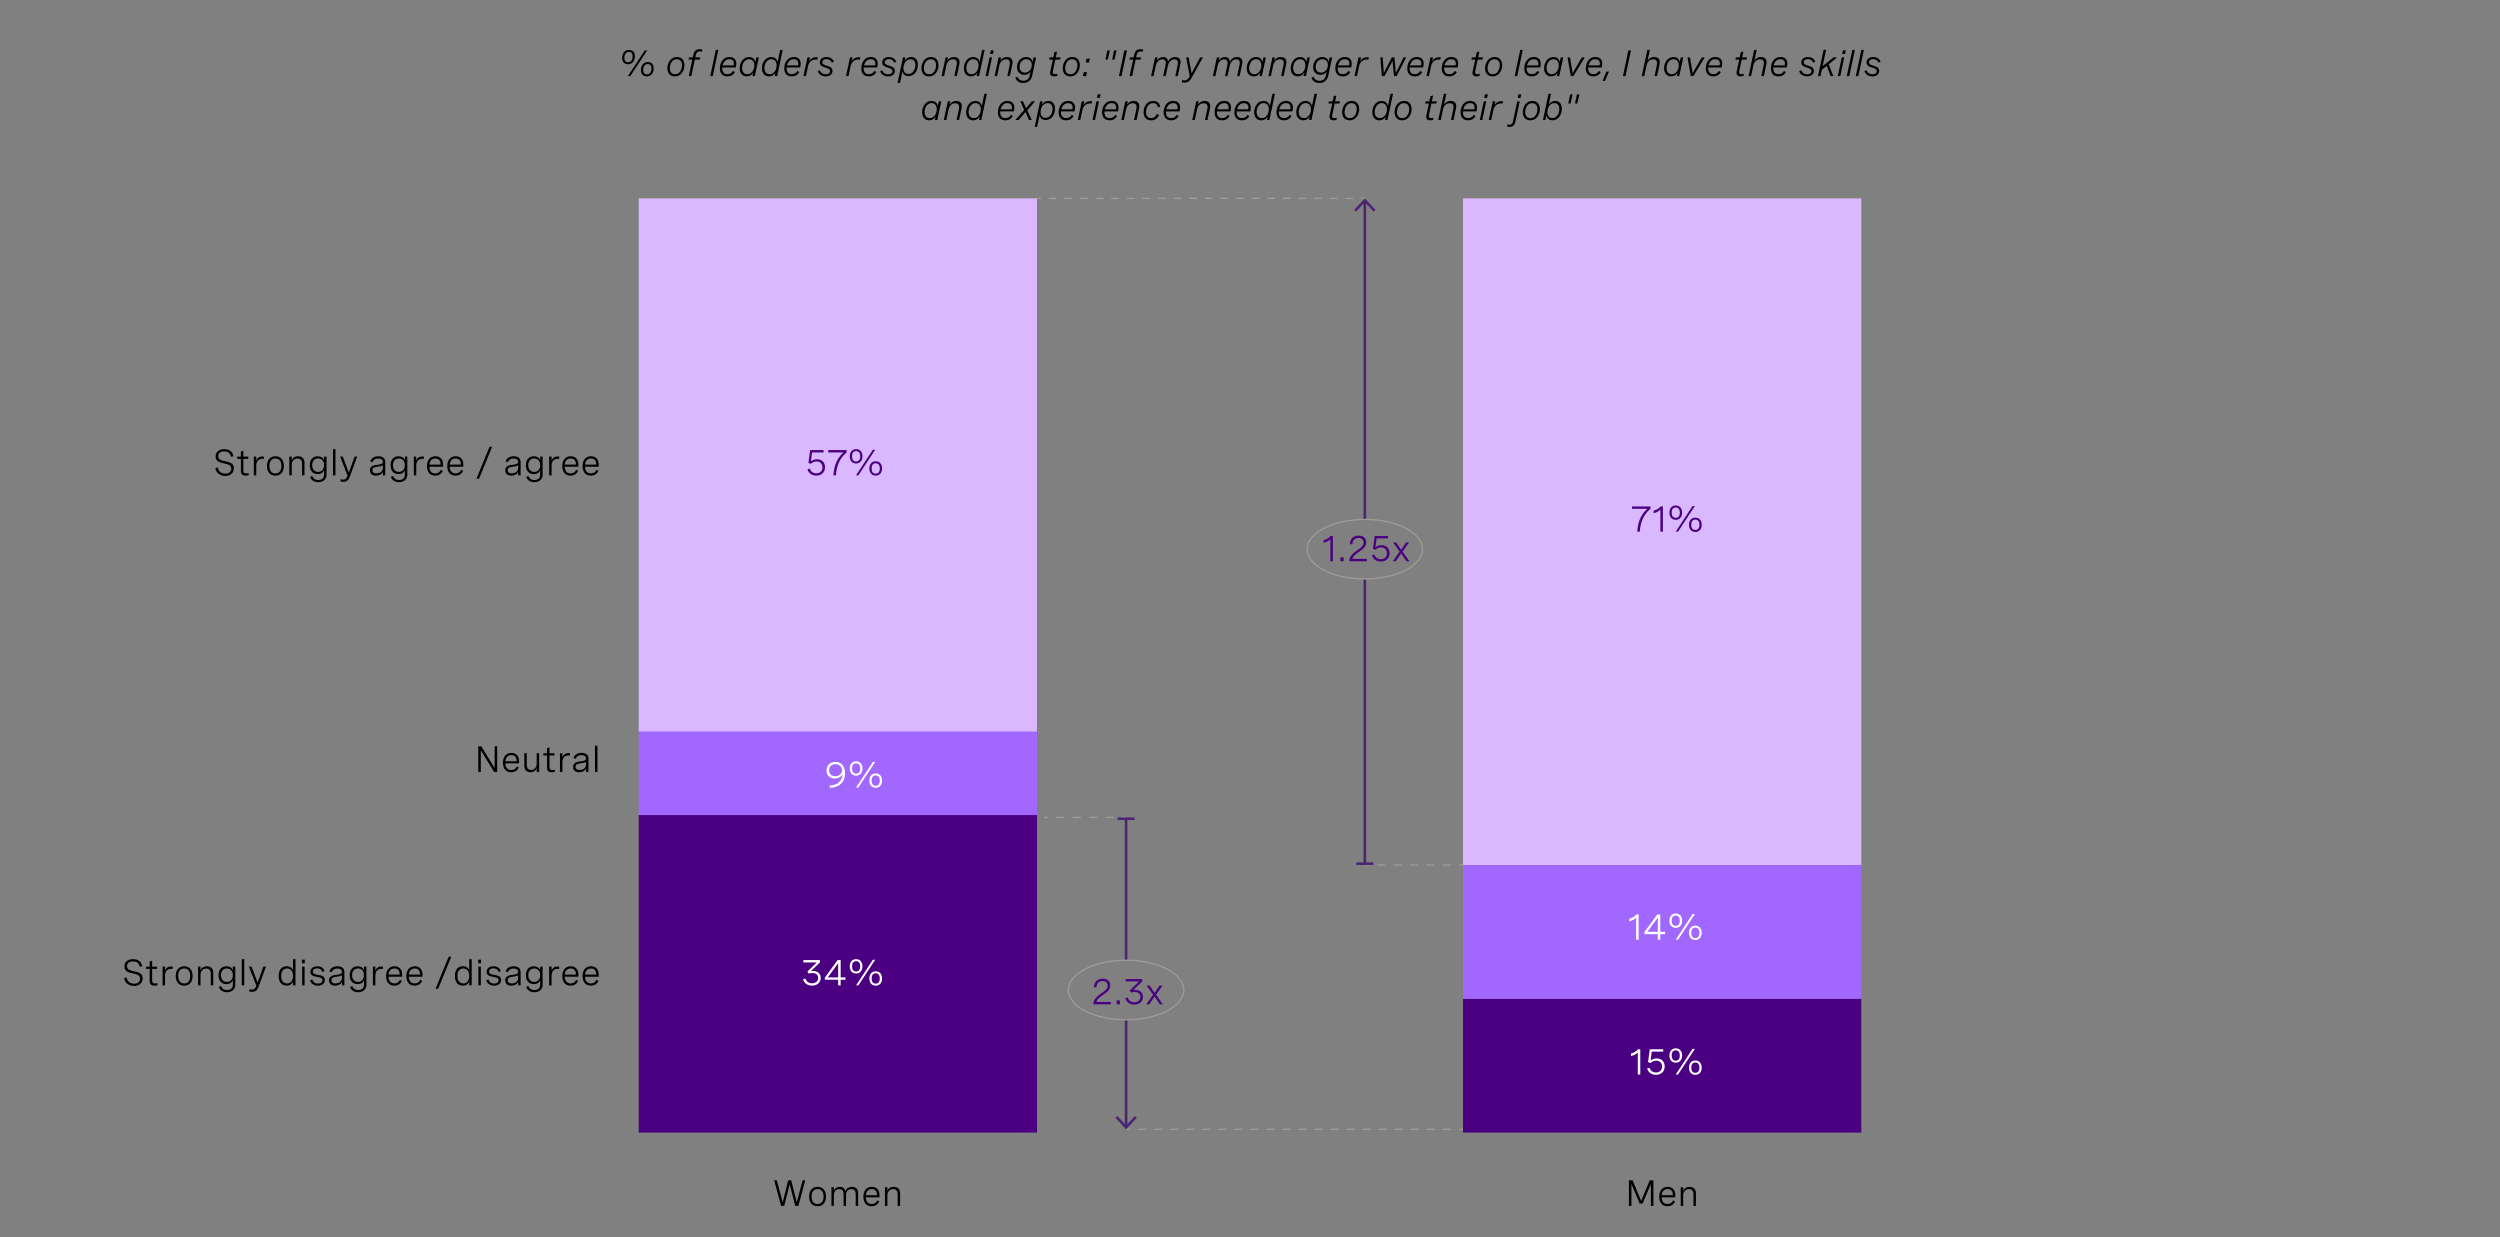
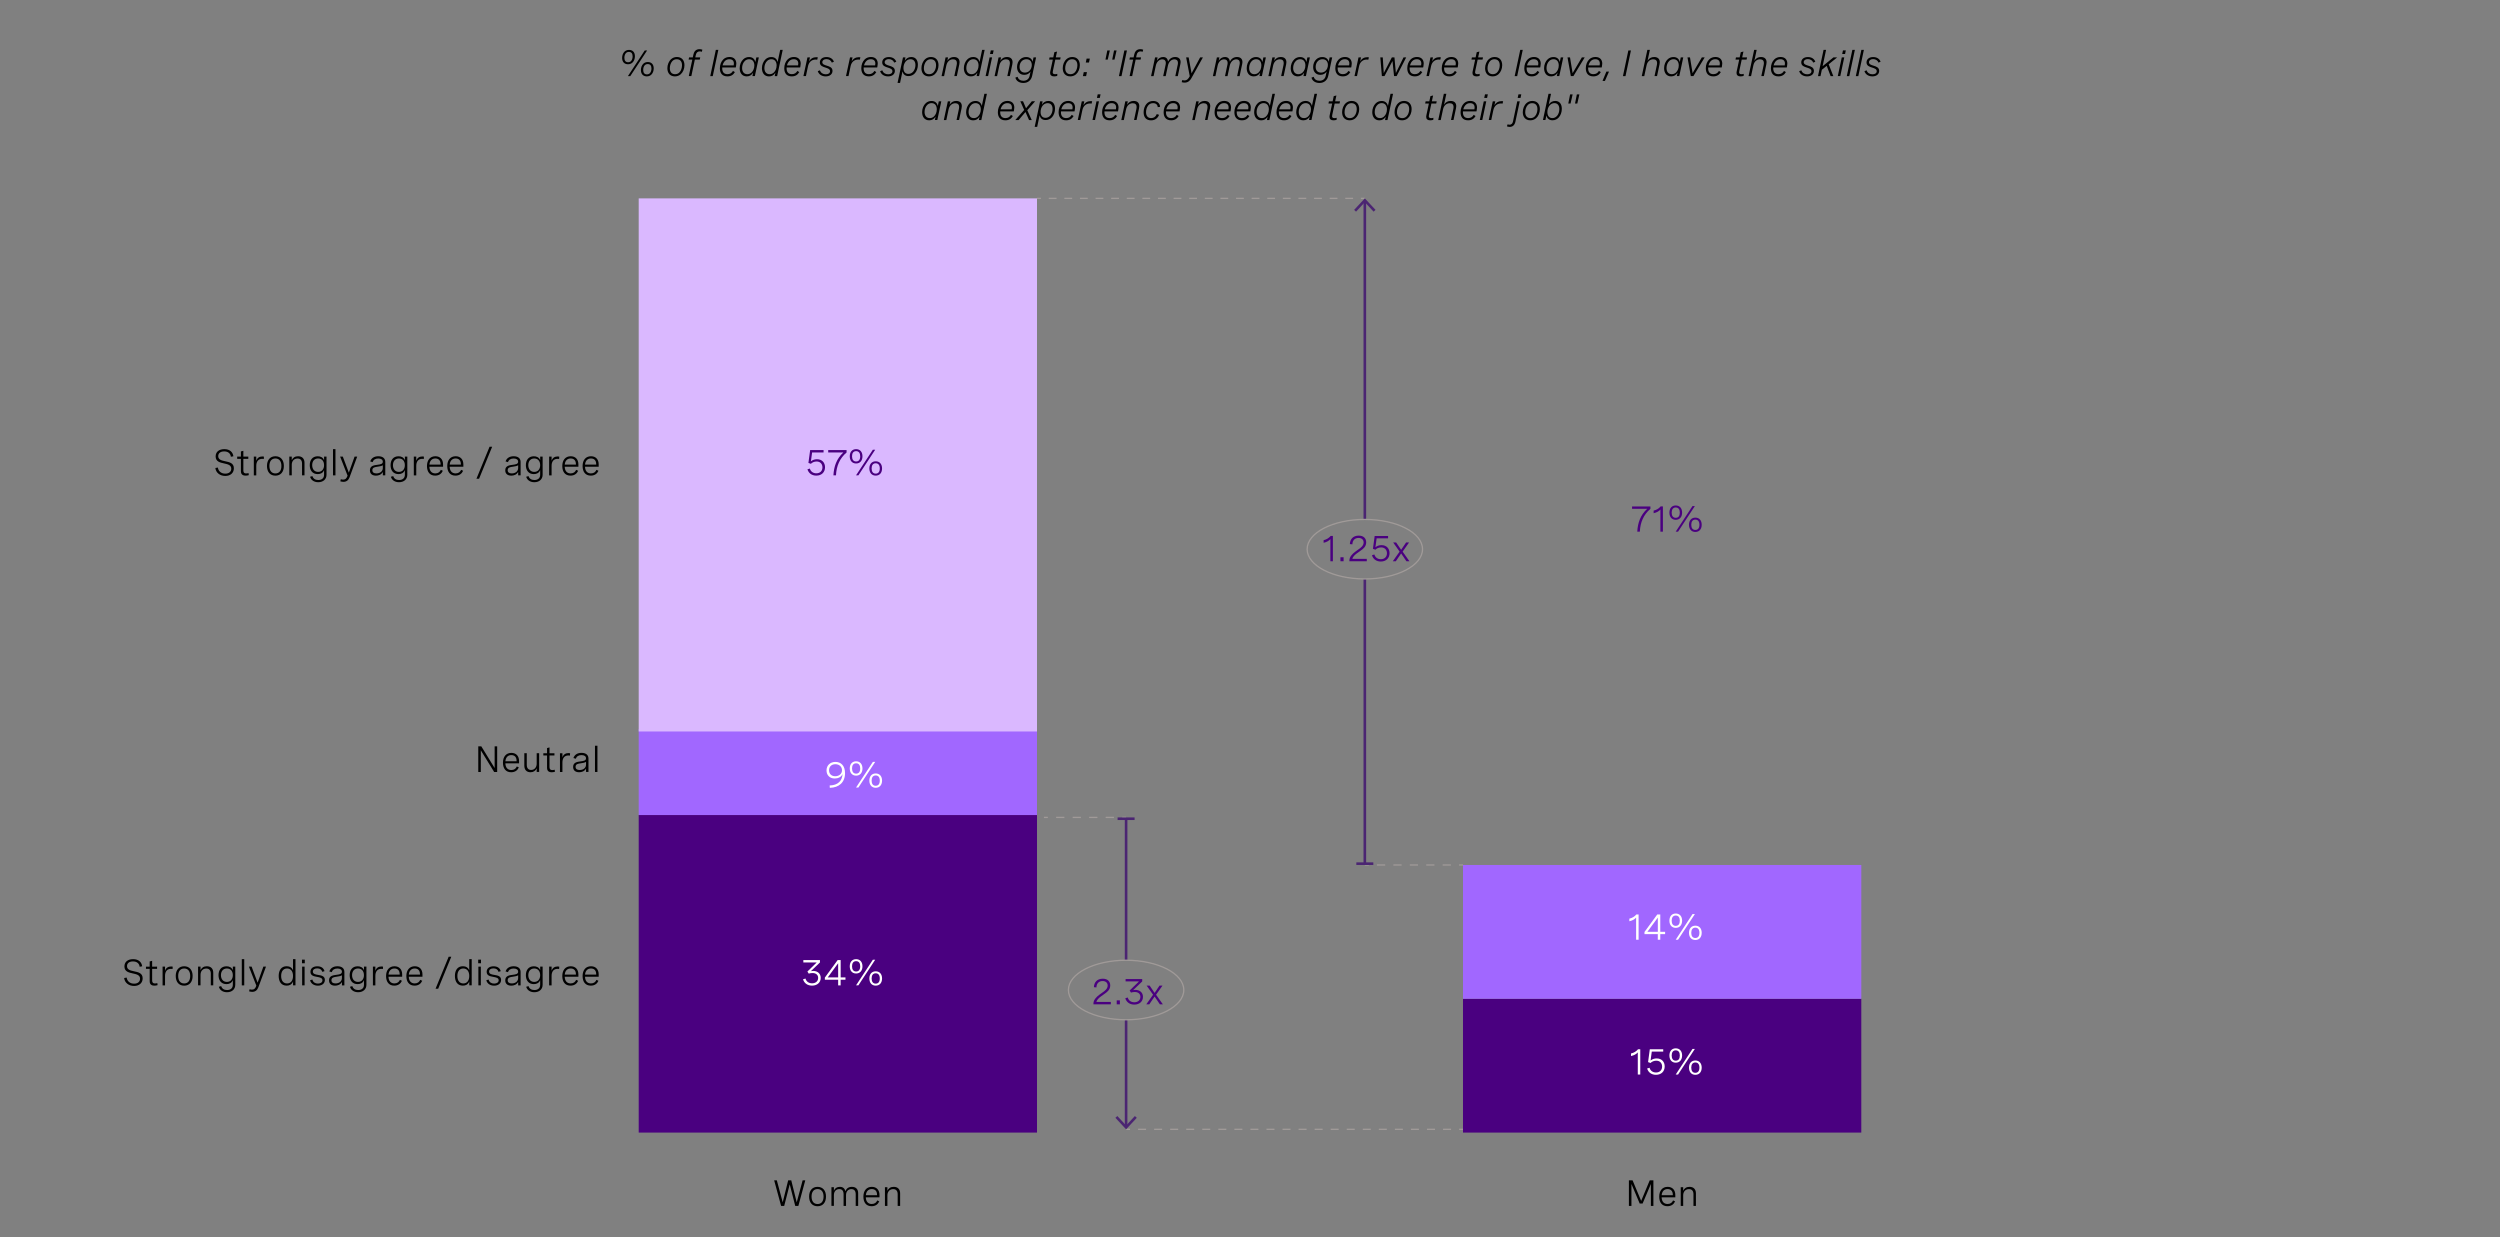
<svg xmlns="http://www.w3.org/2000/svg" version="1.1" x="0px" y="0px" viewBox="0 0 956 473.14" style="enable-background:new 0 0 956 473.14;" xml:space="preserve">
  <rect x="0" y="0" width="956" height="473.14" fill="#808080" stroke="none" />
  <style type="text/css">
	.st0{fill:#4A0080;}
	.st1{fill:#A167FF;}
	.st2{fill:#DAB8FF;}
	.st3{fill:none;stroke:#A09A98;stroke-width:0.5;stroke-miterlimit:10;}
	.st4{fill:none;stroke:#A09A98;stroke-width:0.5;stroke-miterlimit:10;stroke-dasharray:3.158,3.158;}
	.st5{fill:none;stroke:#A09A98;stroke-width:0.5;stroke-miterlimit:10;stroke-dasharray:3.069,3.069;}
	.st6{fill:#FFFFFF;}
	.st7{fill:none;stroke:#4B2572;stroke-miterlimit:10;}
	.st8{fill:#4B2572;}
	.st9{fill:none;stroke:#A09A98;stroke-width:0.5;stroke-miterlimit:10;stroke-dasharray:2.984,2.984;}
	.st10{fill:none;stroke:#A09A98;stroke-width:0.5;stroke-miterlimit:10;stroke-dasharray:3.14,3.14;}
</style>
  <g id="Capa_1">
</g>
  <g id="Capa_2">
    <rect x="244.24" y="311.67" class="st0" width="152.31" height="121.43" />
    <rect x="244.24" y="278.74" class="st1" width="152.31" height="32.93" />
    <rect x="244.24" y="75.86" class="st2" width="152.31" height="203.86" />
    <rect x="559.45" y="381.94" class="st0" width="152.31" height="51.16" />
    <rect x="559.45" y="330.77" class="st1" width="152.31" height="51.16" />
-     <rect x="559.45" y="75.86" class="st2" width="152.31" height="254.91" />
    <g>
      <g>
        <line class="st3" x1="399.2" y1="312.58" x2="400.7" y2="312.58" />
        <line class="st4" x1="403.86" y1="312.58" x2="427.54" y2="312.58" />
        <line class="st3" x1="429.12" y1="312.58" x2="430.62" y2="312.58" />
      </g>
    </g>
    <g>
      <g>
        <line class="st3" x1="430.62" y1="431.85" x2="432.12" y2="431.85" />
        <line class="st5" x1="435.19" y1="431.85" x2="556.41" y2="431.85" />
        <line class="st3" x1="557.95" y1="431.85" x2="559.45" y2="431.85" />
      </g>
    </g>
    <g>
      <path class="st0" d="M314.93,172.11v0.9h-4.38l-0.46,3.4c0.71-0.57,1.52-0.8,2.32-0.8c1.97,0,3.08,1.33,3.08,3.07    c0,1.89-1.3,3.2-3.34,3.2c-1.67,0-2.94-0.9-3.38-2.42l0.92-0.28c0.33,1.15,1.25,1.81,2.47,1.81c1.45,0,2.34-0.93,2.34-2.26    c0-1.23-0.76-2.25-2.23-2.25c-0.85,0-1.67,0.34-2.19,0.88l-0.94-0.34l0.66-4.91H314.93z" />
      <path class="st0" d="M316.7,172.11h7.03v0.92c-2.65,2.26-3.87,5.17-4.05,8.74h-0.98c0.18-3.36,1.17-6.33,3.81-8.76h-5.8V172.11z" />
      <path class="st0" d="M329.81,174.49c0,1.67-0.94,2.75-2.43,2.75c-1.49,0-2.43-1.07-2.43-2.75s0.94-2.74,2.43-2.74    C328.86,171.75,329.81,172.81,329.81,174.49z M325.82,174.49c0,1.26,0.55,1.98,1.57,1.98c1,0,1.55-0.72,1.55-1.98    c0-1.25-0.55-1.97-1.55-1.97C326.36,172.52,325.82,173.24,325.82,174.49z M334.68,171.97l-6.43,9.8h-0.9l6.43-9.8H334.68z     M337.3,179.13c0,1.68-0.94,2.75-2.43,2.75s-2.43-1.07-2.43-2.75c0-1.67,0.94-2.73,2.43-2.73S337.3,177.45,337.3,179.13z     M333.31,179.13c0,1.26,0.55,1.98,1.56,1.98s1.56-0.72,1.56-1.98c0-1.25-0.55-1.97-1.56-1.97S333.31,177.88,333.31,179.13z" />
    </g>
    <g>
      <path class="st6" d="M317.26,300.36c3.13-0.07,4.83-1.74,4.93-4.44c-0.39,1.2-1.69,1.78-2.99,1.78c-1.98,0-3.14-1.32-3.14-3.1    c0-2,1.48-3.25,3.42-3.25c2.06,0,3.66,1.39,3.66,4.31c0,3.52-2.32,5.54-5.82,5.61L317.26,300.36z M317.03,294.55    c0,1.37,0.91,2.28,2.35,2.28c1.39,0,2.6-0.85,2.6-2.29c0-1.36-1.07-2.3-2.53-2.3C318.07,292.24,317.03,293.08,317.03,294.55z" />
      <path class="st6" d="M329.81,293.86c0,1.67-0.94,2.75-2.43,2.75c-1.49,0-2.43-1.07-2.43-2.75s0.94-2.74,2.43-2.74    C328.86,291.12,329.81,292.19,329.81,293.86z M325.82,293.86c0,1.26,0.55,1.98,1.57,1.98c1,0,1.55-0.72,1.55-1.98    c0-1.25-0.55-1.97-1.55-1.97C326.36,291.89,325.82,292.61,325.82,293.86z M334.68,291.35l-6.43,9.8h-0.9l6.43-9.8H334.68z     M337.3,298.5c0,1.68-0.94,2.75-2.43,2.75s-2.43-1.07-2.43-2.75c0-1.67,0.94-2.73,2.43-2.73S337.3,296.83,337.3,298.5z     M333.31,298.5c0,1.26,0.55,1.98,1.56,1.98s1.56-0.72,1.56-1.98c0-1.25-0.55-1.97-1.56-1.97S333.31,297.25,333.31,298.5z" />
    </g>
    <g>
      <path class="st6" d="M307.2,367.14h6.35v0.91l-3.45,3.31c0.28-0.05,0.55-0.08,0.83-0.08c1.66,0,2.91,0.98,2.91,2.67    c0,1.71-1.3,2.96-3.31,2.96c-1.72,0-3.01-0.91-3.45-2.43l0.94-0.29c0.29,1.11,1.22,1.83,2.52,1.83c1.38,0,2.32-0.82,2.32-2.06    c0-1.16-0.83-1.87-2.17-1.87c-0.51,0-1.05,0.1-1.43,0.23l-0.51-0.8l3.57-3.48h-5.12V367.14z" />
      <path class="st6" d="M321.46,373.76h1.85v0.9h-1.85v2.15h-0.95v-2.15h-5.09v-0.83l4.89-6.69h1.16V373.76z M320.51,373.76v-5.42    l-3.98,5.42H320.51z" />
      <path class="st6" d="M329.81,369.52c0,1.67-0.94,2.75-2.43,2.75c-1.49,0-2.43-1.07-2.43-2.75s0.94-2.74,2.43-2.74    C328.86,366.78,329.81,367.84,329.81,369.52z M325.82,369.52c0,1.26,0.55,1.98,1.57,1.98c1,0,1.55-0.72,1.55-1.98    c0-1.25-0.55-1.97-1.55-1.97C326.36,367.55,325.82,368.27,325.82,369.52z M334.68,367l-6.43,9.8h-0.9l6.43-9.8H334.68z     M337.3,374.16c0,1.68-0.94,2.75-2.43,2.75s-2.43-1.07-2.43-2.75c0-1.67,0.94-2.73,2.43-2.73S337.3,372.48,337.3,374.16z     M333.31,374.16c0,1.26,0.55,1.98,1.56,1.98s1.56-0.72,1.56-1.98c0-1.25-0.55-1.97-1.56-1.97S333.31,372.91,333.31,374.16z" />
    </g>
    <g>
      <path class="st0" d="M624.08,193.66h7.04v0.92c-2.65,2.26-3.87,5.17-4.05,8.74h-0.98c0.19-3.36,1.17-6.33,3.81-8.76h-5.8V193.66z" />
      <path class="st0" d="M635.89,193.65v9.67h-0.95v-8.46c-0.62,0.68-1.48,1.15-2.59,1.39v-1c1.1-0.24,2-0.79,2.69-1.61H635.89z" />
      <path class="st0" d="M643.24,196.03c0,1.67-0.94,2.75-2.43,2.75c-1.49,0-2.43-1.07-2.43-2.75s0.94-2.74,2.43-2.74    C642.3,193.29,643.24,194.35,643.24,196.03z M639.25,196.03c0,1.26,0.55,1.98,1.56,1.98c1.01,0,1.55-0.72,1.55-1.98    c0-1.25-0.55-1.97-1.55-1.97C639.8,194.06,639.25,194.78,639.25,196.03z M648.12,193.51l-6.43,9.8h-0.9l6.43-9.8H648.12z     M650.73,200.67c0,1.68-0.94,2.75-2.43,2.75s-2.43-1.07-2.43-2.75c0-1.67,0.94-2.73,2.43-2.73S650.73,198.99,650.73,200.67z     M646.74,200.67c0,1.26,0.55,1.98,1.56,1.98s1.56-0.72,1.56-1.98c0-1.25-0.55-1.97-1.56-1.97S646.74,199.42,646.74,200.67z" />
    </g>
    <g>
      <path class="st6" d="M626.6,349.69v9.67h-0.95v-8.46c-0.62,0.68-1.48,1.15-2.59,1.39v-1c1.1-0.24,2-0.79,2.69-1.61H626.6z" />
      <path class="st6" d="M634.89,356.31h1.85v0.9h-1.85v2.15h-0.95v-2.15h-5.09v-0.83l4.89-6.69h1.15V356.31z M633.95,356.31v-5.42    l-3.98,5.42H633.95z" />
      <path class="st6" d="M643.24,352.07c0,1.67-0.94,2.75-2.43,2.75c-1.49,0-2.43-1.07-2.43-2.75s0.94-2.74,2.43-2.74    C642.3,349.33,643.24,350.39,643.24,352.07z M639.25,352.07c0,1.26,0.55,1.98,1.56,1.98c1.01,0,1.55-0.72,1.55-1.98    c0-1.25-0.55-1.97-1.55-1.97C639.8,350.1,639.25,350.82,639.25,352.07z M648.12,349.55l-6.43,9.8h-0.9l6.43-9.8H648.12z     M650.73,356.71c0,1.68-0.94,2.75-2.43,2.75s-2.43-1.07-2.43-2.75c0-1.67,0.94-2.73,2.43-2.73S650.73,355.03,650.73,356.71z     M646.74,356.71c0,1.26,0.55,1.98,1.56,1.98s1.56-0.72,1.56-1.98c0-1.25-0.55-1.97-1.56-1.97S646.74,355.46,646.74,356.71z" />
    </g>
    <g>
      <path class="st6" d="M627.24,401.24v9.67h-0.95v-8.46c-0.62,0.68-1.48,1.15-2.59,1.39v-1c1.1-0.24,2-0.79,2.69-1.61H627.24z" />
      <path class="st6" d="M636.02,401.24v0.9h-4.38l-0.46,3.4c0.71-0.57,1.52-0.8,2.32-0.8c1.97,0,3.08,1.33,3.08,3.07    c0,1.89-1.3,3.2-3.34,3.2c-1.67,0-2.94-0.9-3.38-2.42l0.92-0.28c0.33,1.15,1.25,1.81,2.47,1.81c1.45,0,2.34-0.93,2.34-2.26    c0-1.23-0.76-2.25-2.23-2.25c-0.86,0-1.68,0.34-2.2,0.88l-0.94-0.34l0.66-4.91H636.02z" />
      <path class="st6" d="M643.24,403.62c0,1.67-0.94,2.75-2.43,2.75c-1.49,0-2.43-1.07-2.43-2.75s0.94-2.74,2.43-2.74    C642.3,400.88,643.24,401.94,643.24,403.62z M639.25,403.62c0,1.26,0.55,1.98,1.56,1.98c1.01,0,1.55-0.72,1.55-1.98    c0-1.25-0.55-1.97-1.55-1.97C639.8,401.65,639.25,402.37,639.25,403.62z M648.12,401.1l-6.43,9.8h-0.9l6.43-9.8H648.12z     M650.73,408.26c0,1.68-0.94,2.75-2.43,2.75s-2.43-1.07-2.43-2.75c0-1.67,0.94-2.73,2.43-2.73S650.73,406.59,650.73,408.26z     M646.74,408.26c0,1.26,0.55,1.98,1.56,1.98s1.56-0.72,1.56-1.98c0-1.25-0.55-1.97-1.56-1.97S646.74,407.01,646.74,408.26z" />
    </g>
    <g>
      <path class="st0" d="M424.77,384.06h-6.64v-0.33c0-1.22,0.96-2.42,2.39-3.44l1.26-0.9c0.74-0.53,1.79-1.29,1.79-2.52    c0-1.03-0.72-1.72-1.95-1.72c-1.39,0-2.31,0.9-2.35,2.44l-0.96-0.08c0.05-1.89,1.25-3.25,3.38-3.25c1.88,0,2.86,1.07,2.86,2.58    c0,1.65-1.16,2.49-2.23,3.25l-1.37,0.98c-0.88,0.63-1.53,1.37-1.7,2.08h5.53V384.06z" />
      <path class="st0" d="M428.24,382.54v1.52h-1.21v-1.52H428.24z" />
      <path class="st0" d="M430.43,374.39h6.35v0.91l-3.45,3.31c0.28-0.05,0.55-0.08,0.83-0.08c1.66,0,2.91,0.98,2.91,2.67    c0,1.71-1.3,2.96-3.31,2.96c-1.72,0-3.01-0.91-3.45-2.43l0.94-0.29c0.29,1.11,1.22,1.83,2.52,1.83c1.38,0,2.32-0.82,2.32-2.06    c0-1.16-0.83-1.87-2.17-1.87c-0.51,0-1.05,0.1-1.43,0.23l-0.51-0.8l3.57-3.48h-5.12V374.39z" />
      <path class="st0" d="M444.68,384.06h-1.14l-2.03-2.99l-2.03,2.99h-1.15l2.6-3.68l-2.46-3.49h1.14l1.9,2.8l1.9-2.8h1.13l-2.46,3.49    L444.68,384.06z" />
    </g>
    <g>
      <g>
        <line class="st7" x1="430.62" y1="313.08" x2="430.62" y2="367.2" />
        <g>
          <rect x="427.37" y="312.58" class="st8" width="6.5" height="1" />
        </g>
      </g>
    </g>
    <g>
      <g>
        <line class="st7" x1="430.62" y1="389.96" x2="430.62" y2="430.77" />
        <g>
          <polygon class="st8" points="426.53,427.45 427.27,426.77 430.62,430.38 433.98,426.77 434.71,427.45 430.62,431.85     " />
        </g>
      </g>
    </g>
    <g>
      <g>
        <line class="st3" x1="396.55" y1="75.86" x2="398.05" y2="75.86" />
        <line class="st9" x1="401.04" y1="75.86" x2="518.92" y2="75.86" />
        <line class="st3" x1="520.41" y1="75.86" x2="521.91" y2="75.86" />
      </g>
    </g>
    <g>
      <g>
        <line class="st3" x1="521.91" y1="330.77" x2="523.41" y2="330.77" />
        <line class="st10" x1="526.55" y1="330.77" x2="556.38" y2="330.77" />
        <line class="st3" x1="557.95" y1="330.77" x2="559.45" y2="330.77" />
      </g>
    </g>
    <g>
      <path class="st0" d="M509.69,204.96v9.67h-0.95v-8.46c-0.62,0.68-1.48,1.15-2.59,1.39v-1c1.1-0.24,2-0.79,2.69-1.61H509.69z" />
      <path class="st0" d="M513.79,213.1v1.52h-1.21v-1.52H513.79z" />
      <path class="st0" d="M522.65,214.62h-6.64v-0.33c0-1.22,0.96-2.42,2.39-3.44l1.26-0.9c0.74-0.53,1.79-1.29,1.79-2.52    c0-1.03-0.72-1.72-1.95-1.72c-1.39,0-2.31,0.9-2.35,2.44l-0.96-0.08c0.05-1.89,1.25-3.25,3.38-3.25c1.88,0,2.86,1.07,2.86,2.58    c0,1.65-1.16,2.49-2.23,3.25l-1.37,0.98c-0.88,0.63-1.53,1.37-1.7,2.08h5.53V214.62z" />
      <path class="st0" d="M530.8,204.96v0.9h-4.38l-0.46,3.4c0.71-0.57,1.52-0.8,2.32-0.8c1.97,0,3.08,1.33,3.08,3.07    c0,1.89-1.3,3.2-3.34,3.2c-1.67,0-2.94-0.9-3.38-2.42l0.92-0.28c0.33,1.15,1.25,1.81,2.47,1.81c1.45,0,2.34-0.93,2.34-2.26    c0-1.23-0.76-2.25-2.23-2.25c-0.85,0-1.67,0.34-2.19,0.88l-0.94-0.34l0.66-4.91H530.8z" />
      <path class="st0" d="M538.96,214.62h-1.14l-2.03-2.99l-2.03,2.99h-1.15l2.6-3.68l-2.46-3.49h1.14l1.9,2.8l1.9-2.8h1.13l-2.46,3.49    L538.96,214.62z" />
    </g>
    <g>
      <g>
        <line class="st7" x1="521.91" y1="330.27" x2="521.91" y2="221.39" />
        <g>
          <rect x="518.66" y="329.77" class="st8" width="6.5" height="1" />
        </g>
      </g>
    </g>
    <g>
      <g>
        <line class="st7" x1="521.91" y1="198.63" x2="521.91" y2="76.94" />
        <g>
          <polygon class="st8" points="526,80.26 525.27,80.94 521.91,77.33 518.55,80.94 517.82,80.26 521.91,75.86     " />
        </g>
      </g>
    </g>
    <g>
      <g>
        <path d="M306.93,451.35h1.01l-2.65,9.8h-1.19l-2.11-8.26l-2.11,8.26h-1.18l-2.66-9.8h1.02l2.25,8.43l2.09-8.43h1.18l2.09,8.43     L306.93,451.35z" />
        <path d="M315.86,457.56c0,2.31-1.24,3.71-3.23,3.71s-3.23-1.39-3.23-3.71c0-2.3,1.24-3.71,3.23-3.71S315.86,455.26,315.86,457.56     z M310.34,457.56c0,1.84,0.86,2.86,2.29,2.86c1.44,0,2.3-1.02,2.3-2.86c0-1.83-0.86-2.86-2.3-2.86     C311.2,454.7,310.34,455.73,310.34,457.56z" />
        <path d="M317.94,453.99h0.94v1.33c0.4-0.94,1.17-1.47,2.28-1.47c1.15,0,1.86,0.58,2.11,1.68c0.41-1.06,1.22-1.68,2.5-1.68     c1.55,0,2.39,0.91,2.39,2.43v4.87h-0.94v-4.46c0-1.29-0.57-1.97-1.66-1.97c-1.28,0-2.04,0.96-2.04,2.3v4.12h-0.94v-4.46     c0-1.28-0.55-1.97-1.64-1.97c-1.29,0-2.06,0.95-2.06,2.3v4.12h-0.94V453.99z" />
        <path d="M336.32,457.85h-5.23c0.03,1.5,0.77,2.56,2.27,2.56c1.11,0,1.78-0.58,2.1-1.37l0.77,0.37c-0.48,1.08-1.42,1.85-2.93,1.85     c-2.08,0-3.14-1.48-3.14-3.65c0-2.31,1.22-3.76,3.22-3.76c1.76,0,2.94,1.13,2.94,3.14V457.85z M331.11,457.05h4.27v-0.14     c0-1.5-0.8-2.21-2.02-2.21C331.96,454.7,331.21,455.7,331.11,457.05z" />
        <path d="M338.4,453.99h0.94v1.36c0.43-0.94,1.22-1.5,2.42-1.5c1.59,0,2.45,0.96,2.45,2.49v4.81h-0.94v-4.47     c0-1.24-0.57-1.96-1.72-1.96c-1.39,0-2.21,1.03-2.21,2.37v4.06h-0.94V453.99z" />
      </g>
    </g>
    <g>
      <g>
        <path d="M630.86,451.35h1.4v9.8h-0.96v-8.4l-3.17,7.48h-1.11l-3.16-7.48v8.4h-0.97v-9.8h1.4l3.29,7.88L630.86,451.35z" />
        <path d="M640.64,457.85h-5.23c0.03,1.5,0.77,2.56,2.27,2.56c1.11,0,1.78-0.58,2.1-1.37l0.77,0.37c-0.48,1.08-1.42,1.85-2.93,1.85     c-2.08,0-3.14-1.48-3.14-3.65c0-2.31,1.22-3.76,3.22-3.76c1.76,0,2.94,1.13,2.94,3.14V457.85z M635.42,457.05h4.27v-0.14     c0-1.5-0.8-2.21-2.02-2.21C636.28,454.7,635.53,455.7,635.42,457.05z" />
        <path d="M642.71,453.99h0.94v1.36c0.43-0.94,1.22-1.5,2.42-1.5c1.59,0,2.45,0.96,2.45,2.49v4.81h-0.94v-4.47     c0-1.24-0.57-1.96-1.72-1.96c-1.39,0-2.21,1.03-2.21,2.37v4.06h-0.94V453.99z" />
      </g>
    </g>
    <g>
      <g>
        <path d="M242.79,21.52c0,0.96-0.34,1.83-0.9,2.37c-0.44,0.43-1.02,0.68-1.74,0.68c-1.36,0-2.25-0.88-2.25-2.43     c0-0.96,0.34-1.83,0.9-2.38c0.44-0.43,1.02-0.68,1.74-0.68C241.9,19.08,242.79,19.96,242.79,21.52z M239.34,20.33     c-0.36,0.39-0.58,1.03-0.58,1.78c0,1.15,0.53,1.69,1.42,1.69c0.47,0,0.88-0.15,1.18-0.51c0.36-0.41,0.55-1.05,0.55-1.75     c0-1.15-0.53-1.69-1.42-1.69C239.99,19.85,239.61,20.03,239.34,20.33z M247.45,19.3l-6.43,9.8h-0.9l6.43-9.8H247.45z      M249.98,26.16c0,0.93-0.32,1.83-0.94,2.41c-0.47,0.44-1.06,0.64-1.7,0.64c-1.37,0-2.26-0.89-2.26-2.43     c0-0.96,0.34-1.83,0.9-2.38c0.44-0.44,1.02-0.68,1.74-0.68C249.1,23.72,249.98,24.61,249.98,26.16z M246.52,24.99     c-0.36,0.4-0.56,1.05-0.56,1.76c0,1.14,0.53,1.69,1.43,1.69c0.49,0,0.86-0.16,1.16-0.49c0.35-0.39,0.57-1.03,0.57-1.76     c0-1.15-0.53-1.69-1.43-1.69C247.21,24.5,246.83,24.65,246.52,24.99z" />
        <path d="M261.74,24.93c0,1.37-0.55,2.69-1.46,3.49c-0.62,0.53-1.36,0.79-2.2,0.79c-1.8,0-2.88-1.21-2.88-3.12     c0-1.36,0.55-2.69,1.46-3.49c0.62-0.54,1.35-0.8,2.19-0.8C260.67,21.8,261.74,23.01,261.74,24.93z M257.12,23.35     c-0.6,0.63-0.98,1.66-0.98,2.72c0,1.46,0.71,2.3,2.01,2.3c0.66,0,1.22-0.22,1.67-0.69c0.62-0.64,0.98-1.7,0.98-2.73     c0-1.45-0.71-2.29-2.01-2.29C258.12,22.65,257.56,22.88,257.12,23.35z" />
        <path d="M263.39,29.1l1.35-6.3h-1.42l0.18-0.86h1.42l0.23-1.05c0.19-0.89,0.73-2.09,2.33-2.09c0.36,0,0.74,0.07,1.11,0.2     l-0.22,0.81c-0.27-0.1-0.55-0.16-0.81-0.16c-0.75,0-1.28,0.43-1.48,1.37l-0.2,0.92h1.89l-0.18,0.86h-1.88l-1.34,6.3H263.39z" />
        <path d="M273.73,19.08h0.96l-2.13,10.03h-0.96L273.73,19.08z" />
        <path d="M281.57,24.33c0,0.32-0.04,0.65-0.11,0.98l-0.1,0.49h-5.17c-0.01,0.11-0.01,0.21-0.01,0.35c0,1.42,0.69,2.21,2,2.21     c1.03,0,1.7-0.48,2.11-1.24l0.73,0.45c-0.61,1.06-1.52,1.64-2.86,1.64c-1.9,0-2.88-1.16-2.88-3.1c0-1.36,0.49-2.6,1.31-3.4     c0.62-0.6,1.43-0.92,2.39-0.92C280.73,21.8,281.57,22.88,281.57,24.33z M280.56,25c0.05-0.25,0.08-0.49,0.08-0.71     c0-1.03-0.59-1.64-1.74-1.64c-0.73,0-1.28,0.25-1.73,0.72c-0.4,0.42-0.7,1-0.85,1.63H280.56z" />
        <path d="M290.18,21.94l-1.52,7.16h-0.94l0.28-1.34c-0.54,0.95-1.38,1.45-2.45,1.45c-1.77,0-2.7-1.35-2.7-3.14     c0-1.35,0.53-2.65,1.43-3.45c0.6-0.54,1.35-0.81,2.16-0.81c1.2,0,2.12,0.61,2.41,1.93l0.38-1.8H290.18z M287.33,27.79     c0.71-0.63,1.13-1.69,1.13-2.78c0-1.35-0.66-2.36-1.99-2.36c-0.59,0-1.13,0.2-1.57,0.59c-0.72,0.63-1.12,1.7-1.12,2.76     c0,1.36,0.66,2.37,2,2.37C286.35,28.37,286.88,28.18,287.33,27.79z" />
        <path d="M299.31,19.08l-2.13,10.03h-0.94l0.28-1.34c-0.54,0.96-1.4,1.45-2.45,1.45c-1.79,0-2.71-1.38-2.71-3.14     c0-1.33,0.53-2.62,1.39-3.42c0.59-0.55,1.34-0.85,2.19-0.85c1.2,0,2.11,0.6,2.42,1.92l0.98-4.65H299.31z M295.85,27.79     c0.72-0.63,1.13-1.7,1.13-2.78c0-1.35-0.66-2.36-1.99-2.36c-0.59,0-1.13,0.2-1.57,0.59c-0.72,0.63-1.12,1.7-1.12,2.76     c0,1.36,0.66,2.37,2,2.37C294.88,28.37,295.4,28.18,295.85,27.79z" />
        <path d="M306.19,24.33c0,0.32-0.04,0.65-0.11,0.98l-0.1,0.49h-5.17c-0.01,0.11-0.01,0.21-0.01,0.35c0,1.42,0.69,2.21,2,2.21     c1.03,0,1.7-0.48,2.11-1.24l0.73,0.45c-0.61,1.06-1.52,1.64-2.86,1.64c-1.9,0-2.88-1.16-2.88-3.1c0-1.36,0.49-2.6,1.31-3.4     c0.62-0.6,1.43-0.92,2.39-0.92C305.35,21.8,306.19,22.88,306.19,24.33z M305.18,25c0.05-0.25,0.08-0.49,0.08-0.71     c0-1.03-0.59-1.64-1.74-1.64c-0.73,0-1.28,0.25-1.73,0.72c-0.4,0.42-0.7,1-0.85,1.63H305.18z" />
        <path d="M308.77,21.94h0.96l-0.34,1.59c0.55-1.09,1.55-1.66,2.75-1.66c0.21,0,0.38,0.01,0.59,0.05l-0.21,0.9     c-0.21-0.03-0.43-0.05-0.61-0.05c-1.51,0-2.58,0.94-2.92,2.53l-0.8,3.79h-0.96L308.77,21.94z" />
        <path d="M318.08,23.94c-0.25-0.77-1.04-1.34-2.06-1.34c-0.94,0-1.57,0.48-1.57,1.18c0,0.79,0.81,1.05,1.69,1.32     c1.05,0.32,2.21,0.67,2.21,2c0,1.22-0.98,2.11-2.6,2.11c-1.5,0-2.65-0.77-3.04-2l0.83-0.32c0.33,0.98,1.16,1.52,2.25,1.52     c1.04,0,1.62-0.49,1.62-1.18c0-0.83-0.83-1.09-1.73-1.38c-1.04-0.33-2.17-0.68-2.17-1.98c0-1.22,0.98-2.06,2.54-2.06     c1.45,0,2.46,0.73,2.84,1.8L318.08,23.94z" />
        <path d="M325.05,21.94h0.96l-0.34,1.59c0.55-1.09,1.55-1.66,2.75-1.66c0.21,0,0.38,0.01,0.59,0.05l-0.21,0.9     c-0.21-0.03-0.43-0.05-0.61-0.05c-1.51,0-2.58,0.94-2.92,2.53l-0.8,3.79h-0.96L325.05,21.94z" />
        <path d="M335.65,24.33c0,0.32-0.04,0.65-0.11,0.98l-0.1,0.49h-5.17c-0.01,0.11-0.01,0.21-0.01,0.35c0,1.42,0.69,2.21,2,2.21     c1.03,0,1.7-0.48,2.11-1.24l0.73,0.45c-0.61,1.06-1.52,1.64-2.86,1.64c-1.9,0-2.88-1.16-2.88-3.1c0-1.36,0.49-2.6,1.31-3.4     c0.62-0.6,1.43-0.92,2.39-0.92C334.82,21.8,335.65,22.88,335.65,24.33z M334.65,25c0.05-0.25,0.08-0.49,0.08-0.71     c0-1.03-0.59-1.64-1.74-1.64c-0.73,0-1.28,0.25-1.73,0.72c-0.4,0.42-0.7,1-0.85,1.63H334.65z" />
        <path d="M341.93,23.94c-0.25-0.77-1.04-1.34-2.06-1.34c-0.94,0-1.57,0.48-1.57,1.18c0,0.79,0.81,1.05,1.69,1.32     c1.05,0.32,2.21,0.67,2.21,2c0,1.22-0.98,2.11-2.6,2.11c-1.5,0-2.65-0.77-3.04-2l0.83-0.32c0.33,0.98,1.16,1.52,2.25,1.52     c1.04,0,1.62-0.49,1.62-1.18c0-0.83-0.83-1.09-1.73-1.38c-1.04-0.33-2.17-0.68-2.17-1.98c0-1.22,0.98-2.06,2.54-2.06     c1.45,0,2.46,0.73,2.84,1.8L341.93,23.94z" />
        <path d="M345.3,21.94h0.96l-0.28,1.29c0.58-0.92,1.4-1.43,2.48-1.43c1.61,0,2.54,1.11,2.54,2.97c0,1.24-0.42,2.43-1.12,3.22     c-0.64,0.72-1.49,1.11-2.47,1.11c-1.37,0-2.05-0.75-2.3-1.8l-0.93,4.42h-0.96L345.3,21.94z M349.27,27.31     c0.51-0.65,0.79-1.54,0.79-2.43c0-1.48-0.76-2.23-1.89-2.23c-0.75,0-1.4,0.33-1.88,0.92c-0.52,0.64-0.81,1.54-0.81,2.46     c0,1.45,0.72,2.23,1.89,2.23C348.11,28.26,348.78,27.93,349.27,27.31z" />
        <path d="M358.89,24.93c0,1.37-0.55,2.69-1.46,3.49c-0.62,0.53-1.36,0.79-2.2,0.79c-1.8,0-2.88-1.21-2.88-3.12     c0-1.36,0.55-2.69,1.46-3.49c0.62-0.54,1.35-0.8,2.19-0.8C357.82,21.8,358.89,23.01,358.89,24.93z M354.27,23.35     c-0.6,0.63-0.98,1.66-0.98,2.72c0,1.46,0.71,2.3,2.01,2.3c0.66,0,1.22-0.22,1.67-0.69c0.62-0.64,0.98-1.7,0.98-2.73     c0-1.45-0.71-2.29-2.01-2.29C355.27,22.65,354.72,22.88,354.27,23.35z" />
        <path d="M361.59,21.94h0.95l-0.27,1.3c0.65-1.03,1.49-1.44,2.52-1.44c1.44,0,2.15,0.79,2.15,1.99c0,0.25-0.03,0.51-0.09,0.79     l-0.96,4.52h-0.96l0.91-4.29c0.03-0.16,0.08-0.42,0.08-0.7c0-0.92-0.52-1.43-1.48-1.43c-1.22,0-2.24,0.83-2.57,2.41l-0.85,4.02     h-0.96L361.59,21.94z" />
        <path d="M376.53,19.08L374.4,29.1h-0.94l0.28-1.34c-0.54,0.96-1.4,1.45-2.45,1.45c-1.79,0-2.71-1.38-2.71-3.14     c0-1.33,0.53-2.62,1.39-3.42c0.59-0.55,1.34-0.85,2.19-0.85c1.2,0,2.11,0.6,2.42,1.92l0.98-4.65H376.53z M373.07,27.79     c0.72-0.63,1.13-1.7,1.13-2.78c0-1.35-0.66-2.36-1.99-2.36c-0.59,0-1.13,0.2-1.57,0.59c-0.72,0.63-1.12,1.7-1.12,2.76     c0,1.36,0.66,2.37,2,2.37C372.09,28.37,372.62,28.18,373.07,27.79z" />
        <path d="M379.37,21.94l-1.52,7.16h-0.96l1.53-7.16H379.37z M379.97,19.27l-0.29,1.38h-1.09l0.29-1.38H379.97z" />
        <path d="M381.86,21.94h0.95l-0.27,1.3c0.65-1.03,1.49-1.44,2.52-1.44c1.44,0,2.15,0.79,2.15,1.99c0,0.25-0.03,0.51-0.09,0.79     l-0.96,4.52h-0.96l0.91-4.29c0.03-0.16,0.08-0.42,0.08-0.7c0-0.92-0.52-1.43-1.48-1.43c-1.22,0-2.24,0.83-2.57,2.41l-0.85,4.02     h-0.96L381.86,21.94z" />
        <path d="M396.2,21.94l-1.5,7.03c-0.36,1.69-1.56,2.76-3.38,2.76c-1.56,0-2.75-0.79-3.04-2.06l0.86-0.31     c0.23,0.96,1.05,1.52,2.2,1.52c1.29,0,2.14-0.7,2.39-1.9l0.34-1.63c-0.53,0.83-1.35,1.27-2.39,1.27c-1.69,0-2.77-1.18-2.77-2.99     c0-1.18,0.46-2.27,1.24-2.97c0.63-0.57,1.41-0.85,2.24-0.85c1.29,0,2.24,0.66,2.47,1.83l0.36-1.69H396.2z M390.8,23.29     c-0.59,0.54-0.92,1.37-0.92,2.28c0,1.41,0.79,2.19,2.04,2.19c0.63,0,1.21-0.2,1.66-0.6c0.62-0.55,0.98-1.4,0.98-2.32     c0-1.37-0.81-2.19-2.05-2.19C391.86,22.65,391.26,22.87,390.8,23.29z" />
        <path d="M405.59,21.94l-0.18,0.86h-1.86l-0.92,4.32c-0.01,0.07-0.07,0.31-0.07,0.53c0,0.42,0.2,0.72,0.92,0.72     c0.27,0,0.52-0.05,0.85-0.13l-0.05,0.79c-0.45,0.12-0.82,0.18-1.2,0.18c-0.95,0-1.52-0.44-1.52-1.34c0-0.18,0.02-0.37,0.07-0.58     l0.96-4.49h-1.42l0.18-0.86h1.42l0.42-1.98l1.02-0.25l-0.48,2.23H405.59z" />
        <path d="M412.93,24.93c0,1.37-0.55,2.69-1.46,3.49c-0.62,0.53-1.36,0.79-2.2,0.79c-1.8,0-2.88-1.21-2.88-3.12     c0-1.36,0.55-2.69,1.46-3.49c0.62-0.54,1.35-0.8,2.19-0.8C411.86,21.8,412.93,23.01,412.93,24.93z M408.31,23.35     c-0.6,0.63-0.98,1.66-0.98,2.72c0,1.46,0.71,2.3,2.01,2.3c0.66,0,1.22-0.22,1.67-0.69c0.62-0.64,0.98-1.7,0.98-2.73     c0-1.45-0.71-2.29-2.01-2.29C409.31,22.65,408.75,22.88,408.31,23.35z" />
        <path d="M415.65,27.59l-0.32,1.52h-1.23l0.33-1.52H415.65z M416.75,22.41l-0.32,1.51h-1.23l0.32-1.51H416.75z" />
        <path d="M424.4,19.3l-0.8,3.49h-0.87l0.7-3.49H424.4z M426.98,19.3l-0.8,3.49h-0.87l0.7-3.49H426.98z" />
        <path d="M429.95,19.3h0.99l-2.08,9.8h-0.98L429.95,19.3z" />
        <path d="M431.96,29.1l1.35-6.3h-1.42l0.18-0.86h1.42l0.23-1.05c0.19-0.89,0.73-2.09,2.33-2.09c0.36,0,0.74,0.07,1.11,0.2     l-0.22,0.81c-0.27-0.1-0.55-0.16-0.81-0.16c-0.75,0-1.28,0.43-1.48,1.37l-0.2,0.92h1.89l-0.18,0.86h-1.88l-1.34,6.3H431.96z" />
        <path d="M441.7,21.94h0.96l-0.27,1.28c0.58-0.92,1.42-1.42,2.39-1.42c1.16,0,1.78,0.68,1.86,1.76c0.57-1.11,1.52-1.76,2.75-1.76     c1.31,0,2.08,0.72,2.08,1.93c0,0.19-0.02,0.42-0.08,0.68l-1,4.7h-0.95l0.95-4.49c0.04-0.19,0.06-0.4,0.06-0.57     c0-0.9-0.51-1.36-1.33-1.36c-1.13,0-2.17,0.88-2.5,2.4l-0.86,4.03h-0.96l0.95-4.47c0.02-0.1,0.07-0.33,0.07-0.59     c0-0.84-0.49-1.37-1.36-1.37c-1.11,0-2.15,0.88-2.47,2.4l-0.86,4.03h-0.96L441.7,21.94z" />
        <path d="M458.94,21.94H460l-4.4,7.94c-0.4,0.72-1.15,1.72-2.59,1.72c-0.35,0-0.74-0.05-1.13-0.18l0.21-0.81     c0.31,0.1,0.59,0.14,0.85,0.14c0.98,0,1.52-0.64,2.02-1.61l-1.38-7.19h0.96l1.11,6.1L458.94,21.94z" />
        <path d="M465.34,21.94h0.96l-0.27,1.28c0.58-0.92,1.42-1.42,2.39-1.42c1.16,0,1.78,0.68,1.86,1.76c0.57-1.11,1.52-1.76,2.75-1.76     c1.31,0,2.08,0.72,2.08,1.93c0,0.19-0.02,0.42-0.08,0.68l-1,4.7h-0.95l0.95-4.49c0.04-0.19,0.06-0.4,0.06-0.57     c0-0.9-0.51-1.36-1.33-1.36c-1.13,0-2.17,0.88-2.5,2.4l-0.86,4.03h-0.96l0.95-4.47c0.02-0.1,0.07-0.33,0.07-0.59     c0-0.84-0.49-1.37-1.36-1.37c-1.11,0-2.15,0.88-2.47,2.4l-0.86,4.03h-0.96L465.34,21.94z" />
        <path d="M484.07,21.94l-1.52,7.16h-0.94l0.28-1.34c-0.54,0.95-1.38,1.45-2.45,1.45c-1.77,0-2.7-1.35-2.7-3.14     c0-1.35,0.53-2.65,1.43-3.45c0.6-0.54,1.35-0.81,2.16-0.81c1.2,0,2.12,0.61,2.41,1.93l0.38-1.8H484.07z M481.22,27.79     c0.71-0.63,1.13-1.69,1.13-2.78c0-1.35-0.66-2.36-1.99-2.36c-0.59,0-1.13,0.2-1.57,0.59c-0.72,0.63-1.12,1.7-1.12,2.76     c0,1.36,0.66,2.37,2,2.37C480.25,28.37,480.77,28.18,481.22,27.79z" />
        <path d="M486.57,21.94h0.95l-0.27,1.3c0.65-1.03,1.49-1.44,2.52-1.44c1.44,0,2.15,0.79,2.15,1.99c0,0.25-0.03,0.51-0.09,0.79     l-0.96,4.52h-0.96l0.91-4.29c0.03-0.16,0.08-0.42,0.08-0.7c0-0.92-0.52-1.43-1.48-1.43c-1.22,0-2.24,0.83-2.57,2.41l-0.85,4.02     h-0.96L486.57,21.94z" />
        <path d="M500.9,21.94l-1.52,7.16h-0.94l0.28-1.34c-0.54,0.95-1.38,1.45-2.45,1.45c-1.77,0-2.7-1.35-2.7-3.14     c0-1.35,0.53-2.65,1.43-3.45c0.6-0.54,1.35-0.81,2.16-0.81c1.2,0,2.12,0.61,2.41,1.93l0.38-1.8H500.9z M498.05,27.79     c0.71-0.63,1.13-1.69,1.13-2.78c0-1.35-0.66-2.36-1.99-2.36c-0.59,0-1.13,0.2-1.57,0.59c-0.72,0.63-1.12,1.7-1.12,2.76     c0,1.36,0.66,2.37,2,2.37C497.08,28.37,497.6,28.18,498.05,27.79z" />
        <path d="M509.43,21.94l-1.5,7.03c-0.36,1.69-1.56,2.76-3.38,2.76c-1.56,0-2.75-0.79-3.04-2.06l0.86-0.31     c0.23,0.96,1.05,1.52,2.2,1.52c1.29,0,2.14-0.7,2.39-1.9l0.34-1.63c-0.53,0.83-1.35,1.27-2.39,1.27c-1.69,0-2.77-1.18-2.77-2.99     c0-1.18,0.46-2.27,1.24-2.97c0.63-0.57,1.41-0.85,2.24-0.85c1.29,0,2.24,0.66,2.47,1.83l0.36-1.69H509.43z M504.03,23.29     c-0.59,0.54-0.92,1.37-0.92,2.28c0,1.41,0.79,2.19,2.04,2.19c0.63,0,1.21-0.2,1.66-0.6c0.62-0.55,0.98-1.4,0.98-2.32     c0-1.37-0.81-2.19-2.05-2.19C505.09,22.65,504.49,22.87,504.03,23.29z" />
        <path d="M516.91,24.33c0,0.32-0.04,0.65-0.11,0.98l-0.1,0.49h-5.17c-0.01,0.11-0.01,0.21-0.01,0.35c0,1.42,0.69,2.21,2,2.21     c1.03,0,1.7-0.48,2.11-1.24l0.73,0.45c-0.61,1.06-1.52,1.64-2.86,1.64c-1.9,0-2.88-1.16-2.88-3.1c0-1.36,0.49-2.6,1.31-3.4     c0.62-0.6,1.43-0.92,2.39-0.92C516.08,21.8,516.91,22.88,516.91,24.33z M515.91,25c0.05-0.25,0.08-0.49,0.08-0.71     c0-1.03-0.59-1.64-1.74-1.64c-0.73,0-1.28,0.25-1.73,0.72c-0.4,0.42-0.7,1-0.85,1.63H515.91z" />
        <path d="M519.5,21.94h0.96l-0.34,1.59c0.55-1.09,1.55-1.66,2.75-1.66c0.21,0,0.38,0.01,0.59,0.05l-0.21,0.9     c-0.21-0.03-0.43-0.05-0.61-0.05c-1.51,0-2.58,0.94-2.92,2.53l-0.8,3.79h-0.96L519.5,21.94z" />
        <path d="M536.71,21.94h1.02l-3.66,7.16h-0.99l-0.59-5.76l-3.07,5.76h-0.99l-0.6-7.16h0.94l0.38,6.02l3.1-6.02h0.99l0.54,6     L536.71,21.94z" />
        <path d="M544.43,24.33c0,0.32-0.04,0.65-0.11,0.98l-0.1,0.49h-5.17c-0.01,0.11-0.01,0.21-0.01,0.35c0,1.42,0.69,2.21,2,2.21     c1.03,0,1.7-0.48,2.11-1.24l0.73,0.45c-0.61,1.06-1.52,1.64-2.86,1.64c-1.9,0-2.88-1.16-2.88-3.1c0-1.36,0.49-2.6,1.31-3.4     c0.62-0.6,1.43-0.92,2.39-0.92C543.6,21.8,544.43,22.88,544.43,24.33z M543.43,25c0.05-0.25,0.08-0.49,0.08-0.71     c0-1.03-0.59-1.64-1.74-1.64c-0.73,0-1.28,0.25-1.73,0.72c-0.4,0.42-0.7,1-0.85,1.63H543.43z" />
        <path d="M547.02,21.94h0.96l-0.34,1.59c0.55-1.09,1.55-1.66,2.75-1.66c0.21,0,0.38,0.01,0.59,0.05l-0.21,0.9     c-0.21-0.03-0.43-0.05-0.61-0.05c-1.51,0-2.58,0.94-2.92,2.53l-0.8,3.79h-0.96L547.02,21.94z" />
        <path d="M557.62,24.33c0,0.32-0.04,0.65-0.11,0.98l-0.1,0.49h-5.17c-0.01,0.11-0.01,0.21-0.01,0.35c0,1.42,0.69,2.21,2,2.21     c1.03,0,1.7-0.48,2.11-1.24l0.73,0.45c-0.61,1.06-1.52,1.64-2.86,1.64c-1.9,0-2.88-1.16-2.88-3.1c0-1.36,0.49-2.6,1.31-3.4     c0.62-0.6,1.43-0.92,2.39-0.92C556.79,21.8,557.62,22.88,557.62,24.33z M556.62,25c0.05-0.25,0.08-0.49,0.08-0.71     c0-1.03-0.59-1.64-1.74-1.64c-0.73,0-1.28,0.25-1.73,0.72c-0.4,0.42-0.7,1-0.85,1.63H556.62z" />
        <path d="M567.1,21.94l-0.18,0.86h-1.86l-0.92,4.32c-0.01,0.07-0.07,0.31-0.07,0.53c0,0.42,0.2,0.72,0.92,0.72     c0.27,0,0.52-0.05,0.85-0.13l-0.05,0.79c-0.45,0.12-0.82,0.18-1.2,0.18c-0.95,0-1.52-0.44-1.52-1.34c0-0.18,0.02-0.37,0.07-0.58     l0.96-4.49h-1.42l0.18-0.86h1.42l0.42-1.98l1.02-0.25l-0.48,2.23H567.1z" />
        <path d="M574.44,24.93c0,1.37-0.55,2.69-1.46,3.49c-0.62,0.53-1.36,0.79-2.2,0.79c-1.8,0-2.88-1.21-2.88-3.12     c0-1.36,0.55-2.69,1.46-3.49c0.62-0.54,1.35-0.8,2.19-0.8C573.37,21.8,574.44,23.01,574.44,24.93z M569.82,23.35     c-0.6,0.63-0.98,1.66-0.98,2.72c0,1.46,0.71,2.3,2.01,2.3c0.66,0,1.22-0.22,1.67-0.69c0.62-0.64,0.98-1.7,0.98-2.73     c0-1.45-0.71-2.29-2.01-2.29C570.82,22.65,570.27,22.88,569.82,23.35z" />
        <path d="M581.34,19.08h0.96l-2.13,10.03h-0.96L581.34,19.08z" />
        <path d="M589.18,24.33c0,0.32-0.04,0.65-0.11,0.98l-0.1,0.49h-5.17c-0.01,0.11-0.01,0.21-0.01,0.35c0,1.42,0.69,2.21,2,2.21     c1.03,0,1.7-0.48,2.11-1.24l0.73,0.45c-0.61,1.06-1.52,1.64-2.86,1.64c-1.9,0-2.88-1.16-2.88-3.1c0-1.36,0.49-2.6,1.31-3.4     c0.62-0.6,1.43-0.92,2.39-0.92C588.34,21.8,589.18,22.88,589.18,24.33z M588.17,25c0.05-0.25,0.08-0.49,0.08-0.71     c0-1.03-0.59-1.64-1.74-1.64c-0.73,0-1.28,0.25-1.73,0.72c-0.4,0.42-0.7,1-0.85,1.63H588.17z" />
        <path d="M597.79,21.94l-1.52,7.16h-0.94l0.28-1.34c-0.54,0.95-1.38,1.45-2.45,1.45c-1.77,0-2.7-1.35-2.7-3.14     c0-1.35,0.53-2.65,1.43-3.45c0.6-0.54,1.35-0.81,2.16-0.81c1.2,0,2.12,0.61,2.41,1.93l0.38-1.8H597.79z M594.94,27.79     c0.71-0.63,1.13-1.69,1.13-2.78c0-1.35-0.66-2.36-1.99-2.36c-0.59,0-1.13,0.2-1.57,0.59c-0.72,0.63-1.12,1.7-1.12,2.76     c0,1.36,0.66,2.37,2,2.37C593.96,28.37,594.49,28.18,594.94,27.79z" />
        <path d="M604.91,21.94h1.09l-4.33,7.16h-0.98l-1.28-7.16h0.96l1,6.04L604.91,21.94z" />
        <path d="M612.7,24.33c0,0.32-0.04,0.65-0.11,0.98l-0.1,0.49h-5.17c-0.01,0.11-0.01,0.21-0.01,0.35c0,1.42,0.69,2.21,2,2.21     c1.03,0,1.7-0.48,2.11-1.24l0.73,0.45c-0.61,1.06-1.52,1.64-2.86,1.64c-1.9,0-2.88-1.16-2.88-3.1c0-1.36,0.49-2.6,1.31-3.4     c0.62-0.6,1.43-0.92,2.39-0.92C611.86,21.8,612.7,22.88,612.7,24.33z M611.69,25c0.05-0.25,0.08-0.49,0.08-0.71     c0-1.03-0.59-1.64-1.74-1.64c-0.73,0-1.28,0.25-1.73,0.72c-0.4,0.42-0.7,1-0.85,1.63H611.69z" />
        <path d="M612.81,30.94l1.47-3.55h1l-1.55,3.55H612.81z" />
        <path d="M622.68,19.3h0.99l-2.08,9.8h-0.98L622.68,19.3z" />
        <path d="M629.95,19.08h0.96l-0.88,4.16c0.64-1.03,1.49-1.44,2.52-1.44c1.44,0,2.15,0.79,2.15,1.99c0,0.25-0.03,0.51-0.09,0.79     l-0.96,4.52h-0.96l0.91-4.29c0.03-0.16,0.08-0.42,0.08-0.7c0-0.92-0.52-1.43-1.48-1.43c-1.2,0-2.23,0.8-2.55,2.32l-0.88,4.11     h-0.96L629.95,19.08z" />
        <path d="M643.68,21.94l-1.52,7.16h-0.94l0.28-1.34c-0.54,0.95-1.38,1.45-2.45,1.45c-1.77,0-2.7-1.35-2.7-3.14     c0-1.35,0.53-2.65,1.43-3.45c0.6-0.54,1.35-0.81,2.16-0.81c1.2,0,2.12,0.61,2.41,1.93l0.38-1.8H643.68z M640.83,27.79     c0.71-0.63,1.13-1.69,1.13-2.78c0-1.35-0.66-2.36-1.99-2.36c-0.59,0-1.13,0.2-1.57,0.59c-0.72,0.63-1.12,1.7-1.12,2.76     c0,1.36,0.66,2.37,2,2.37C639.85,28.37,640.38,28.18,640.83,27.79z" />
        <path d="M650.79,21.94h1.09l-4.33,7.16h-0.98l-1.28-7.16h0.96l1,6.04L650.79,21.94z" />
        <path d="M658.59,24.33c0,0.32-0.04,0.65-0.11,0.98l-0.1,0.49h-5.17c-0.01,0.11-0.01,0.21-0.01,0.35c0,1.42,0.69,2.21,2,2.21     c1.03,0,1.7-0.48,2.11-1.24l0.73,0.45c-0.61,1.06-1.52,1.64-2.86,1.64c-1.9,0-2.88-1.16-2.88-3.1c0-1.36,0.49-2.6,1.31-3.4     c0.62-0.6,1.43-0.92,2.39-0.92C657.75,21.8,658.59,22.88,658.59,24.33z M657.58,25c0.05-0.25,0.08-0.49,0.08-0.71     c0-1.03-0.59-1.64-1.74-1.64c-0.73,0-1.28,0.25-1.73,0.72c-0.4,0.42-0.7,1-0.85,1.63H657.58z" />
        <path d="M668.07,21.94l-0.18,0.86h-1.86l-0.92,4.32c-0.01,0.07-0.07,0.31-0.07,0.53c0,0.42,0.2,0.72,0.92,0.72     c0.27,0,0.52-0.05,0.85-0.13l-0.05,0.79c-0.45,0.12-0.82,0.18-1.2,0.18c-0.95,0-1.52-0.44-1.52-1.34c0-0.18,0.02-0.37,0.07-0.58     l0.96-4.49h-1.42l0.18-0.86h1.42l0.42-1.98l1.02-0.25l-0.48,2.23H668.07z" />
        <path d="M670.79,19.08h0.96l-0.88,4.16c0.64-1.03,1.49-1.44,2.52-1.44c1.44,0,2.15,0.79,2.15,1.99c0,0.25-0.03,0.51-0.09,0.79     l-0.96,4.52h-0.96l0.91-4.29c0.03-0.16,0.08-0.42,0.08-0.7c0-0.92-0.52-1.43-1.48-1.43c-1.2,0-2.23,0.8-2.55,2.32l-0.88,4.11     h-0.96L670.79,19.08z" />
        <path d="M683.48,24.33c0,0.32-0.04,0.65-0.11,0.98l-0.1,0.49h-5.17c-0.01,0.11-0.01,0.21-0.01,0.35c0,1.42,0.69,2.21,2,2.21     c1.03,0,1.7-0.48,2.11-1.24l0.73,0.45c-0.61,1.06-1.52,1.64-2.86,1.64c-1.9,0-2.88-1.16-2.88-3.1c0-1.36,0.49-2.6,1.31-3.4     c0.62-0.6,1.43-0.92,2.39-0.92C682.65,21.8,683.48,22.88,683.48,24.33z M682.48,25c0.05-0.25,0.08-0.49,0.08-0.71     c0-1.03-0.59-1.64-1.74-1.64c-0.73,0-1.28,0.25-1.73,0.72c-0.4,0.42-0.7,1-0.85,1.63H682.48z" />
        <path d="M693.37,23.94c-0.25-0.77-1.04-1.34-2.06-1.34c-0.94,0-1.57,0.48-1.57,1.18c0,0.79,0.81,1.05,1.69,1.32     c1.05,0.32,2.21,0.67,2.21,2c0,1.22-0.98,2.11-2.6,2.11c-1.5,0-2.65-0.77-3.04-2l0.83-0.32c0.33,0.98,1.16,1.52,2.25,1.52     c1.04,0,1.62-0.49,1.62-1.18c0-0.83-0.83-1.09-1.73-1.38c-1.04-0.33-2.17-0.68-2.17-1.98c0-1.22,0.98-2.06,2.54-2.06     c1.45,0,2.46,0.73,2.84,1.8L693.37,23.94z" />
        <path d="M702.54,21.94l-3.25,2.64l1.77,4.53h-1.03l-1.49-3.93l-1.87,1.5l-0.51,2.43h-0.96l2.13-10.03h0.96l-1.32,6.24l4.14-3.38     H702.54z" />
        <path d="M705.25,21.94l-1.52,7.16h-0.96l1.53-7.16H705.25z M705.84,19.27l-0.29,1.38h-1.09l0.29-1.38H705.84z" />
        <path d="M708.34,19.08h0.96l-2.13,10.03h-0.96L708.34,19.08z" />
        <path d="M711.79,19.08h0.96l-2.13,10.03h-0.96L711.79,19.08z" />
        <path d="M718.33,23.94c-0.25-0.77-1.04-1.34-2.06-1.34c-0.94,0-1.57,0.48-1.57,1.18c0,0.79,0.81,1.05,1.69,1.32     c1.05,0.32,2.21,0.67,2.21,2c0,1.22-0.98,2.11-2.6,2.11c-1.5,0-2.65-0.77-3.04-2l0.83-0.32c0.33,0.98,1.16,1.52,2.25,1.52     c1.04,0,1.62-0.49,1.62-1.18c0-0.83-0.83-1.09-1.73-1.38c-1.04-0.33-2.17-0.68-2.17-1.98c0-1.22,0.98-2.06,2.54-2.06     c1.45,0,2.46,0.73,2.84,1.8L718.33,23.94z" />
        <path d="M359.95,38.74l-1.52,7.16h-0.94l0.28-1.34c-0.54,0.95-1.38,1.45-2.45,1.45c-1.77,0-2.7-1.35-2.7-3.14     c0-1.35,0.53-2.65,1.43-3.45c0.6-0.54,1.35-0.81,2.16-0.81c1.2,0,2.12,0.61,2.41,1.93l0.38-1.8H359.95z M357.1,44.58     c0.71-0.63,1.13-1.69,1.13-2.78c0-1.35-0.66-2.36-1.99-2.36c-0.59,0-1.13,0.2-1.57,0.59c-0.72,0.63-1.12,1.7-1.12,2.76     c0,1.36,0.66,2.37,2,2.37C356.12,45.17,356.65,44.98,357.1,44.58z" />
        <path d="M362.45,38.74h0.95l-0.27,1.3c0.65-1.03,1.49-1.44,2.52-1.44c1.44,0,2.15,0.79,2.15,1.99c0,0.25-0.03,0.51-0.09,0.79     l-0.96,4.52h-0.96l0.91-4.29c0.03-0.16,0.08-0.42,0.08-0.7c0-0.92-0.52-1.43-1.48-1.43c-1.22,0-2.24,0.83-2.57,2.41l-0.85,4.02     h-0.96L362.45,38.74z" />
        <path d="M377.39,35.88l-2.13,10.03h-0.94l0.28-1.34c-0.54,0.96-1.4,1.45-2.45,1.45c-1.79,0-2.71-1.38-2.71-3.14     c0-1.33,0.53-2.62,1.39-3.42c0.59-0.55,1.34-0.85,2.19-0.85c1.2,0,2.11,0.6,2.42,1.92l0.98-4.65H377.39z M373.93,44.58     c0.72-0.63,1.13-1.7,1.13-2.78c0-1.35-0.66-2.36-1.99-2.36c-0.59,0-1.13,0.2-1.57,0.59c-0.72,0.63-1.12,1.7-1.12,2.76     c0,1.36,0.66,2.37,2,2.37C372.96,45.17,373.48,44.98,373.93,44.58z" />
        <path d="M387.87,41.13c0,0.32-0.04,0.65-0.11,0.98l-0.1,0.49h-5.17c-0.01,0.11-0.01,0.21-0.01,0.35c0,1.42,0.69,2.21,2,2.21     c1.03,0,1.7-0.48,2.11-1.24l0.73,0.45c-0.61,1.06-1.52,1.64-2.86,1.64c-1.9,0-2.88-1.16-2.88-3.1c0-1.36,0.49-2.6,1.31-3.4     c0.62-0.6,1.43-0.92,2.39-0.92C387.04,38.6,387.87,39.68,387.87,41.13z M386.87,41.8c0.05-0.25,0.08-0.49,0.08-0.71     c0-1.03-0.59-1.64-1.74-1.64c-0.73,0-1.28,0.25-1.73,0.72c-0.4,0.42-0.7,1-0.85,1.63H386.87z" />
        <path d="M395.82,38.74l-2.99,3.42l1.71,3.74h-1.04l-1.36-3.08l-2.62,3.08h-1.27l3.4-3.86l-1.48-3.31h1.04l1.14,2.67l2.22-2.67     H395.82z" />
        <path d="M397.74,38.74h0.96l-0.28,1.29c0.58-0.92,1.4-1.43,2.48-1.43c1.61,0,2.54,1.11,2.54,2.97c0,1.24-0.42,2.43-1.12,3.22     c-0.64,0.72-1.49,1.11-2.47,1.11c-1.37,0-2.05-0.75-2.3-1.8l-0.93,4.42h-0.96L397.74,38.74z M401.71,44.11     c0.51-0.65,0.79-1.54,0.79-2.43c0-1.48-0.76-2.23-1.89-2.23c-0.75,0-1.4,0.33-1.88,0.92c-0.52,0.64-0.81,1.54-0.81,2.46     c0,1.45,0.72,2.23,1.89,2.23C400.55,45.06,401.21,44.73,401.71,44.11z" />
        <path d="M411.1,41.13c0,0.32-0.04,0.65-0.11,0.98l-0.1,0.49h-5.17c-0.01,0.11-0.01,0.21-0.01,0.35c0,1.42,0.69,2.21,2,2.21     c1.03,0,1.7-0.48,2.11-1.24l0.73,0.45c-0.61,1.06-1.52,1.64-2.86,1.64c-1.9,0-2.88-1.16-2.88-3.1c0-1.36,0.49-2.6,1.31-3.4     c0.62-0.6,1.43-0.92,2.39-0.92C410.27,38.6,411.1,39.68,411.1,41.13z M410.09,41.8c0.05-0.25,0.08-0.49,0.08-0.71     c0-1.03-0.59-1.64-1.74-1.64c-0.73,0-1.28,0.25-1.73,0.72c-0.4,0.42-0.7,1-0.85,1.63H410.09z" />
        <path d="M413.68,38.74h0.96l-0.34,1.59c0.55-1.09,1.55-1.66,2.75-1.66c0.21,0,0.38,0.01,0.59,0.05l-0.21,0.9     c-0.21-0.03-0.43-0.05-0.61-0.05c-1.51,0-2.58,0.94-2.92,2.53l-0.8,3.79h-0.96L413.68,38.74z" />
        <path d="M420.25,38.74l-1.52,7.16h-0.96l1.53-7.16H420.25z M420.85,36.07l-0.29,1.38h-1.09l0.29-1.38H420.85z" />
        <path d="M427.73,41.13c0,0.32-0.04,0.65-0.11,0.98l-0.1,0.49h-5.17c-0.01,0.11-0.01,0.21-0.01,0.35c0,1.42,0.69,2.21,2,2.21     c1.03,0,1.7-0.48,2.11-1.24l0.73,0.45c-0.61,1.06-1.52,1.64-2.86,1.64c-1.9,0-2.88-1.16-2.88-3.1c0-1.36,0.49-2.6,1.31-3.4     c0.62-0.6,1.43-0.92,2.39-0.92C426.9,38.6,427.73,39.68,427.73,41.13z M426.73,41.8c0.05-0.25,0.08-0.49,0.08-0.71     c0-1.03-0.59-1.64-1.74-1.64c-0.73,0-1.28,0.25-1.73,0.72c-0.4,0.42-0.7,1-0.85,1.63H426.73z" />
        <path d="M430.32,38.74h0.95l-0.27,1.3c0.65-1.03,1.49-1.44,2.52-1.44c1.44,0,2.15,0.79,2.15,1.99c0,0.25-0.03,0.51-0.09,0.79     l-0.96,4.52h-0.96l0.91-4.29c0.03-0.16,0.08-0.42,0.08-0.7c0-0.92-0.52-1.43-1.48-1.43c-1.22,0-2.24,0.83-2.57,2.41l-0.85,4.02     h-0.96L430.32,38.74z" />
        <path d="M442.72,40.98c-0.07-0.94-0.69-1.53-1.77-1.53c-0.79,0-1.42,0.3-1.9,0.9c-0.55,0.69-0.8,1.67-0.8,2.54     c0,1.41,0.66,2.27,1.96,2.27c1,0,1.76-0.51,2.14-1.54l0.88,0.29c-0.53,1.36-1.61,2.11-3.08,2.11c-1.85,0-2.83-1.17-2.83-3.09     c0-1.22,0.39-2.37,1.09-3.19c0.66-0.75,1.52-1.13,2.56-1.13c1.5,0,2.56,0.83,2.65,2.24L442.72,40.98z" />
        <path d="M451.26,41.13c0,0.32-0.04,0.65-0.11,0.98l-0.1,0.49h-5.17c-0.01,0.11-0.01,0.21-0.01,0.35c0,1.42,0.69,2.21,2,2.21     c1.03,0,1.7-0.48,2.11-1.24l0.73,0.45c-0.61,1.06-1.52,1.64-2.86,1.64c-1.9,0-2.88-1.16-2.88-3.1c0-1.36,0.49-2.6,1.31-3.4     c0.62-0.6,1.43-0.92,2.39-0.92C450.43,38.6,451.26,39.68,451.26,41.13z M450.26,41.8c0.05-0.25,0.08-0.49,0.08-0.71     c0-1.03-0.59-1.64-1.74-1.64c-0.73,0-1.28,0.25-1.73,0.72c-0.4,0.42-0.7,1-0.85,1.63H450.26z" />
        <path d="M457.45,38.74h0.95l-0.27,1.3c0.65-1.03,1.49-1.44,2.52-1.44c1.44,0,2.15,0.79,2.15,1.99c0,0.25-0.03,0.51-0.09,0.79     l-0.96,4.52h-0.96l0.91-4.29c0.03-0.16,0.08-0.42,0.08-0.7c0-0.92-0.52-1.43-1.48-1.43c-1.22,0-2.24,0.83-2.57,2.41l-0.85,4.02     h-0.96L457.45,38.74z" />
        <path d="M470.74,41.13c0,0.32-0.04,0.65-0.11,0.98l-0.1,0.49h-5.17c-0.01,0.11-0.01,0.21-0.01,0.35c0,1.42,0.69,2.21,2,2.21     c1.03,0,1.7-0.48,2.11-1.24l0.73,0.45c-0.61,1.06-1.52,1.64-2.86,1.64c-1.9,0-2.88-1.16-2.88-3.1c0-1.36,0.49-2.6,1.31-3.4     c0.62-0.6,1.43-0.92,2.39-0.92C469.91,38.6,470.74,39.68,470.74,41.13z M469.74,41.8c0.05-0.25,0.08-0.49,0.08-0.71     c0-1.03-0.59-1.64-1.74-1.64c-0.73,0-1.28,0.25-1.73,0.72c-0.4,0.42-0.7,1-0.85,1.63H469.74z" />
        <path d="M478.32,41.13c0,0.32-0.04,0.65-0.11,0.98l-0.1,0.49h-5.17c-0.01,0.11-0.01,0.21-0.01,0.35c0,1.42,0.69,2.21,2,2.21     c1.03,0,1.7-0.48,2.11-1.24l0.73,0.45c-0.61,1.06-1.52,1.64-2.86,1.64c-1.9,0-2.88-1.16-2.88-3.1c0-1.36,0.49-2.6,1.31-3.4     c0.62-0.6,1.43-0.92,2.39-0.92C477.48,38.6,478.32,39.68,478.32,41.13z M477.31,41.8c0.05-0.25,0.08-0.49,0.08-0.71     c0-1.03-0.59-1.64-1.74-1.64c-0.73,0-1.28,0.25-1.73,0.72c-0.4,0.42-0.7,1-0.85,1.63H477.31z" />
        <path d="M487.54,35.88l-2.13,10.03h-0.94l0.28-1.34c-0.54,0.96-1.4,1.45-2.45,1.45c-1.79,0-2.71-1.38-2.71-3.14     c0-1.33,0.53-2.62,1.39-3.42c0.59-0.55,1.34-0.85,2.19-0.85c1.2,0,2.11,0.6,2.42,1.92l0.98-4.65H487.54z M484.08,44.58     c0.72-0.63,1.13-1.7,1.13-2.78c0-1.35-0.66-2.36-1.99-2.36c-0.59,0-1.13,0.2-1.57,0.59c-0.72,0.63-1.12,1.7-1.12,2.76     c0,1.36,0.66,2.37,2,2.37C483.1,45.17,483.63,44.98,484.08,44.58z" />
        <path d="M494.42,41.13c0,0.32-0.04,0.65-0.11,0.98l-0.1,0.49h-5.17c-0.01,0.11-0.01,0.21-0.01,0.35c0,1.42,0.69,2.21,2,2.21     c1.03,0,1.7-0.48,2.11-1.24l0.73,0.45c-0.61,1.06-1.52,1.64-2.86,1.64c-1.9,0-2.88-1.16-2.88-3.1c0-1.36,0.49-2.6,1.31-3.4     c0.62-0.6,1.43-0.92,2.39-0.92C493.58,38.6,494.42,39.68,494.42,41.13z M493.41,41.8c0.05-0.25,0.08-0.49,0.08-0.71     c0-1.03-0.59-1.64-1.74-1.64c-0.73,0-1.28,0.25-1.73,0.72c-0.4,0.42-0.7,1-0.85,1.63H493.41z" />
        <path d="M503.64,35.88L501.5,45.9h-0.94l0.28-1.34c-0.54,0.96-1.4,1.45-2.45,1.45c-1.79,0-2.71-1.38-2.71-3.14     c0-1.33,0.53-2.62,1.39-3.42c0.59-0.55,1.34-0.85,2.19-0.85c1.2,0,2.11,0.6,2.42,1.92l0.98-4.65H503.64z M500.18,44.58     c0.72-0.63,1.13-1.7,1.13-2.78c0-1.35-0.66-2.36-1.99-2.36c-0.59,0-1.13,0.2-1.57,0.59c-0.72,0.63-1.12,1.7-1.12,2.76     c0,1.36,0.66,2.37,2,2.37C499.2,45.17,499.73,44.98,500.18,44.58z" />
        <path d="M512.42,38.74l-0.18,0.86h-1.86l-0.92,4.32c-0.01,0.07-0.07,0.31-0.07,0.53c0,0.42,0.2,0.72,0.92,0.72     c0.27,0,0.52-0.05,0.85-0.13l-0.05,0.79c-0.45,0.12-0.82,0.18-1.2,0.18c-0.95,0-1.52-0.44-1.52-1.34c0-0.18,0.02-0.37,0.07-0.58     l0.96-4.49h-1.42l0.18-0.86h1.42l0.42-1.98l1.02-0.25l-0.48,2.23H512.42z" />
        <path d="M519.76,41.73c0,1.37-0.55,2.69-1.46,3.49c-0.62,0.53-1.36,0.79-2.2,0.79c-1.8,0-2.88-1.21-2.88-3.12     c0-1.36,0.55-2.69,1.46-3.49c0.62-0.54,1.35-0.8,2.19-0.8C518.69,38.6,519.76,39.81,519.76,41.73z M515.14,40.15     c-0.6,0.63-0.98,1.66-0.98,2.72c0,1.46,0.71,2.3,2.01,2.3c0.66,0,1.22-0.22,1.67-0.69c0.62-0.64,0.98-1.7,0.98-2.73     c0-1.45-0.71-2.29-2.01-2.29C516.14,39.45,515.59,39.68,515.14,40.15z" />
        <path d="M532.7,35.88l-2.13,10.03h-0.94l0.28-1.34c-0.54,0.96-1.4,1.45-2.45,1.45c-1.79,0-2.71-1.38-2.71-3.14     c0-1.33,0.53-2.62,1.39-3.42c0.59-0.55,1.34-0.85,2.19-0.85c1.2,0,2.11,0.6,2.42,1.92l0.98-4.65H532.7z M529.24,44.58     c0.72-0.63,1.13-1.7,1.13-2.78c0-1.35-0.66-2.36-1.99-2.36c-0.59,0-1.13,0.2-1.57,0.59c-0.72,0.63-1.12,1.7-1.12,2.76     c0,1.36,0.66,2.37,2,2.37C528.26,45.17,528.79,44.98,529.24,44.58z" />
        <path d="M539.81,41.73c0,1.37-0.55,2.69-1.46,3.49c-0.62,0.53-1.36,0.79-2.2,0.79c-1.8,0-2.88-1.21-2.88-3.12     c0-1.36,0.55-2.69,1.46-3.49c0.62-0.54,1.35-0.8,2.19-0.8C538.73,38.6,539.81,39.81,539.81,41.73z M535.19,40.15     c-0.6,0.63-0.98,1.66-0.98,2.72c0,1.46,0.71,2.3,2.01,2.3c0.66,0,1.22-0.22,1.67-0.69c0.62-0.64,0.98-1.7,0.98-2.73     c0-1.45-0.71-2.29-2.01-2.29C536.18,39.45,535.63,39.68,535.19,40.15z" />
        <path d="M549.4,38.74l-0.18,0.86h-1.86l-0.92,4.32c-0.01,0.07-0.07,0.31-0.07,0.53c0,0.42,0.2,0.72,0.92,0.72     c0.27,0,0.52-0.05,0.85-0.13l-0.05,0.79c-0.45,0.12-0.82,0.18-1.2,0.18c-0.95,0-1.52-0.44-1.52-1.34c0-0.18,0.02-0.37,0.07-0.58     l0.96-4.49h-1.42l0.18-0.86h1.42l0.42-1.98l1.02-0.25l-0.48,2.23H549.4z" />
        <path d="M552.12,35.88h0.96l-0.88,4.16c0.64-1.03,1.49-1.44,2.52-1.44c1.44,0,2.15,0.79,2.15,1.99c0,0.25-0.03,0.51-0.09,0.79     l-0.96,4.52h-0.96l0.91-4.29c0.03-0.16,0.08-0.42,0.08-0.7c0-0.92-0.52-1.43-1.48-1.43c-1.2,0-2.23,0.8-2.55,2.32l-0.88,4.11     h-0.96L552.12,35.88z" />
        <path d="M564.81,41.13c0,0.32-0.04,0.65-0.11,0.98l-0.1,0.49h-5.17c-0.01,0.11-0.01,0.21-0.01,0.35c0,1.42,0.69,2.21,2,2.21     c1.03,0,1.7-0.48,2.11-1.24l0.73,0.45c-0.61,1.06-1.52,1.64-2.86,1.64c-1.9,0-2.88-1.16-2.88-3.1c0-1.36,0.49-2.6,1.31-3.4     c0.62-0.6,1.43-0.92,2.39-0.92C563.98,38.6,564.81,39.68,564.81,41.13z M563.81,41.8c0.05-0.25,0.08-0.49,0.08-0.71     c0-1.03-0.59-1.64-1.74-1.64c-0.73,0-1.28,0.25-1.73,0.72c-0.4,0.42-0.7,1-0.85,1.63H563.81z" />
        <path d="M568.35,38.74l-1.52,7.16h-0.96l1.53-7.16H568.35z M568.95,36.07l-0.29,1.38h-1.09l0.29-1.38H568.95z" />
        <path d="M570.84,38.74h0.96l-0.34,1.59c0.55-1.09,1.55-1.66,2.75-1.66c0.21,0,0.38,0.01,0.59,0.05l-0.21,0.9     c-0.21-0.03-0.43-0.05-0.61-0.05c-1.51,0-2.58,0.94-2.92,2.53l-0.8,3.79h-0.96L570.84,38.74z" />
        <path d="M580.19,38.74h0.96l-1.65,7.77c-0.28,1.31-1.05,2.02-2.17,2.02c-0.34,0-0.7-0.07-1.08-0.21l0.25-0.78     c0.28,0.1,0.53,0.14,0.76,0.14c0.87,0,1.18-0.66,1.31-1.25L580.19,38.74z M581.74,36.07l-0.29,1.38h-1.09l0.3-1.38H581.74z" />
        <path d="M588.85,41.73c0,1.37-0.55,2.69-1.46,3.49c-0.62,0.53-1.36,0.79-2.2,0.79c-1.8,0-2.88-1.21-2.88-3.12     c0-1.36,0.55-2.69,1.46-3.49c0.62-0.54,1.35-0.8,2.19-0.8C587.78,38.6,588.85,39.81,588.85,41.73z M584.23,40.15     c-0.6,0.63-0.98,1.66-0.98,2.72c0,1.46,0.71,2.3,2.01,2.3c0.66,0,1.22-0.22,1.67-0.69c0.62-0.64,0.98-1.7,0.98-2.73     c0-1.45-0.71-2.29-2.01-2.29C585.23,39.45,584.68,39.68,584.23,40.15z" />
        <path d="M590.02,45.9l2.13-10.03h0.96l-0.88,4.15c0.58-0.93,1.45-1.42,2.49-1.42c1.56,0,2.52,1.1,2.52,3.01     c0,1.28-0.43,2.47-1.14,3.28c-0.64,0.73-1.49,1.11-2.43,1.11c-1.34,0-2.1-0.76-2.32-1.89l-0.38,1.78H590.02z M595.46,44.26     c0.53-0.63,0.83-1.56,0.83-2.52c0-1.47-0.71-2.3-1.88-2.3c-0.75,0-1.41,0.34-1.89,0.95c-0.51,0.64-0.8,1.54-0.8,2.47     c0,1.47,0.72,2.3,1.89,2.3C594.34,45.17,594.97,44.84,595.46,44.26z" />
        <path d="M601.38,36.1l-0.8,3.49h-0.87l0.7-3.49H601.38z M603.96,36.1l-0.8,3.49h-0.87l0.7-3.49H603.96z" />
      </g>
    </g>
    <ellipse class="st3" cx="430.62" cy="378.58" rx="22.06" ry="11.38" />
    <ellipse class="st3" cx="521.91" cy="210.01" rx="22.06" ry="11.38" />
    <g>
      <g>
        <path d="M88.29,174.66c-0.15-1.22-1.02-2.04-2.56-2.04c-1.34,0-2.28,0.62-2.28,1.8c0,1.39,1.3,1.67,2.69,1.97     c1.55,0.33,3.29,0.65,3.29,2.69c0,1.74-1.27,2.92-3.27,2.92c-2.06,0-3.61-1.24-3.81-3.04l0.97-0.17     c0.18,1.45,1.31,2.33,2.84,2.33c1.42,0,2.28-0.76,2.28-1.89c0-1.41-1.33-1.7-2.73-2.01c-1.58-0.34-3.25-0.7-3.25-2.69     c0-1.8,1.37-2.78,3.32-2.78c2.06,0,3.24,1.09,3.47,2.73L88.29,174.66z" />
        <path d="M94.95,174.61v0.86h-1.89v4.4c0,0.62,0.17,1.17,1.11,1.17c0.27,0,0.56-0.05,0.87-0.13l0.1,0.79     c-0.42,0.12-0.85,0.18-1.26,0.18c-1.76,0-1.76-1.32-1.76-1.81v-4.6h-1.42v-0.86h1.42v-1.98l0.94-0.25v2.23H94.95z" />
        <path d="M97.06,174.61h0.94v1.59c0.38-1.17,1.27-1.65,2.32-1.65c0.2,0,0.4,0.02,0.61,0.06l-0.05,0.9     c-0.21-0.03-0.4-0.05-0.61-0.05c-1.46,0-2.27,0.98-2.27,2.69v3.64h-0.94V174.61z" />
        <path d="M108.55,178.18c0,2.31-1.24,3.71-3.23,3.71s-3.23-1.39-3.23-3.71c0-2.3,1.24-3.71,3.23-3.71S108.55,175.87,108.55,178.18     z M103.02,178.18c0,1.84,0.86,2.86,2.29,2.86c1.44,0,2.3-1.02,2.3-2.86c0-1.83-0.86-2.86-2.3-2.86     C103.89,175.32,103.02,176.35,103.02,178.18z" />
        <path d="M110.63,174.61h0.94v1.36c0.43-0.94,1.22-1.5,2.42-1.5c1.59,0,2.45,0.96,2.45,2.49v4.81h-0.94v-4.47     c0-1.24-0.57-1.96-1.72-1.96c-1.39,0-2.21,1.03-2.21,2.37v4.06h-0.94V174.61z" />
        <path d="M124.86,174.61v6.93c0,1.7-1.24,2.86-3.17,2.86c-1.64,0-2.76-0.85-3.12-2.09l0.9-0.25c0.28,0.94,1.06,1.5,2.24,1.5     c1.39,0,2.21-0.77,2.21-1.99v-1.8c-0.44,1.09-1.33,1.53-2.43,1.53c-2.01,0-3.04-1.46-3.04-3.42c0-1.93,1.01-3.4,3.05-3.4     c1.07,0,1.97,0.4,2.43,1.5v-1.37H124.86z M119.38,177.88c0,1.54,0.86,2.57,2.27,2.57c1.42,0,2.27-1.03,2.27-2.57     c0-1.54-0.85-2.56-2.27-2.56C120.22,175.32,119.38,176.35,119.38,177.88z" />
        <path d="M127.34,171.75h0.94v10.03h-0.94V171.75z" />
        <path d="M135.59,174.61h1l-2.91,7.89c-0.44,1.18-1.25,1.76-2.34,1.76c-0.38,0-0.81-0.08-1.2-0.2l0.18-0.81     c0.3,0.09,0.59,0.16,0.9,0.16c0.89,0,1.37-0.54,1.68-1.54l-2.84-7.26h1.03l2.3,6.14L135.59,174.61z" />
        <path d="M147.33,176.65v5.13h-0.93v-1.31c-0.59,1.06-1.62,1.42-2.64,1.42c-1.48,0-2.3-0.77-2.3-2.04c0-1.76,1.58-1.95,2.91-2.12     c1.13-0.15,2.02-0.29,2.02-1.18c0-0.72-0.58-1.22-1.72-1.22c-1.15,0-1.89,0.51-2.19,1.39l-0.9-0.27c0.4-1.22,1.47-1.98,3.1-1.98     C146.34,174.47,147.33,175.26,147.33,176.65z M146.39,178.96v-1.05c-0.47,0.32-1.22,0.44-1.98,0.55     c-1.06,0.15-2.02,0.27-2.02,1.35c0,0.85,0.6,1.22,1.54,1.22C145.3,181.04,146.39,180.27,146.39,178.96z" />
        <path d="M155.76,174.61v6.93c0,1.7-1.24,2.86-3.17,2.86c-1.64,0-2.76-0.85-3.12-2.09l0.9-0.25c0.28,0.94,1.06,1.5,2.24,1.5     c1.39,0,2.21-0.77,2.21-1.99v-1.8c-0.44,1.09-1.33,1.53-2.43,1.53c-2.01,0-3.04-1.46-3.04-3.42c0-1.93,1.01-3.4,3.05-3.4     c1.07,0,1.97,0.4,2.43,1.5v-1.37H155.76z M150.27,177.88c0,1.54,0.86,2.57,2.27,2.57c1.42,0,2.27-1.03,2.27-2.57     c0-1.54-0.85-2.56-2.27-2.56C151.12,175.32,150.27,176.35,150.27,177.88z" />
        <path d="M158.24,174.61h0.94v1.59c0.38-1.17,1.27-1.65,2.32-1.65c0.2,0,0.4,0.02,0.61,0.06l-0.05,0.9     c-0.21-0.03-0.4-0.05-0.61-0.05c-1.46,0-2.27,0.98-2.27,2.69v3.64h-0.94V174.61z" />
        <path d="M169.43,178.47h-5.23c0.03,1.5,0.77,2.56,2.27,2.56c1.11,0,1.78-0.58,2.1-1.37l0.77,0.37c-0.48,1.08-1.42,1.85-2.93,1.85     c-2.08,0-3.14-1.48-3.14-3.65c0-2.31,1.22-3.76,3.22-3.76c1.76,0,2.94,1.13,2.94,3.14V178.47z M164.21,177.67h4.27v-0.14     c0-1.5-0.8-2.21-2.02-2.21C165.07,175.32,164.32,176.32,164.21,177.67z" />
        <path d="M177.19,178.47h-5.23c0.03,1.5,0.77,2.56,2.27,2.56c1.11,0,1.78-0.58,2.1-1.37l0.77,0.37c-0.48,1.08-1.42,1.85-2.93,1.85     c-2.08,0-3.14-1.48-3.14-3.65c0-2.31,1.22-3.76,3.22-3.76c1.76,0,2.94,1.13,2.94,3.14V178.47z M171.97,177.67h4.27v-0.14     c0-1.5-0.8-2.21-2.02-2.21C172.83,175.32,172.08,176.32,171.97,177.67z" />
        <path d="M188.21,170.82l-5.01,12.25h-1.01l5.02-12.25H188.21z" />
        <path d="M199.08,176.65v5.13h-0.93v-1.31c-0.59,1.06-1.62,1.42-2.64,1.42c-1.48,0-2.3-0.77-2.3-2.04c0-1.76,1.58-1.95,2.91-2.12     c1.13-0.15,2.02-0.29,2.02-1.18c0-0.72-0.58-1.22-1.72-1.22c-1.15,0-1.89,0.51-2.19,1.39l-0.9-0.27c0.4-1.22,1.47-1.98,3.1-1.98     C198.09,174.47,199.08,175.26,199.08,176.65z M198.14,178.96v-1.05c-0.47,0.32-1.22,0.44-1.98,0.55     c-1.06,0.15-2.02,0.27-2.02,1.35c0,0.85,0.6,1.22,1.54,1.22C197.05,181.04,198.14,180.27,198.14,178.96z" />
        <path d="M207.5,174.61v6.93c0,1.7-1.24,2.86-3.17,2.86c-1.64,0-2.76-0.85-3.12-2.09l0.9-0.25c0.28,0.94,1.06,1.5,2.24,1.5     c1.39,0,2.21-0.77,2.21-1.99v-1.8c-0.44,1.09-1.33,1.53-2.43,1.53c-2.01,0-3.04-1.46-3.04-3.42c0-1.93,1.01-3.4,3.05-3.4     c1.07,0,1.97,0.4,2.43,1.5v-1.37H207.5z M202.02,177.88c0,1.54,0.86,2.57,2.27,2.57c1.42,0,2.27-1.03,2.27-2.57     c0-1.54-0.85-2.56-2.27-2.56C202.87,175.32,202.02,176.35,202.02,177.88z" />
        <path d="M209.99,174.61h0.94v1.59c0.38-1.17,1.27-1.65,2.32-1.65c0.2,0,0.4,0.02,0.61,0.06l-0.05,0.9     c-0.21-0.03-0.4-0.05-0.61-0.05c-1.46,0-2.27,0.98-2.27,2.69v3.64h-0.94V174.61z" />
        <path d="M221.18,178.47h-5.23c0.03,1.5,0.77,2.56,2.27,2.56c1.11,0,1.78-0.58,2.1-1.37l0.77,0.37c-0.48,1.08-1.42,1.85-2.93,1.85     c-2.08,0-3.14-1.48-3.14-3.65c0-2.31,1.22-3.76,3.22-3.76c1.76,0,2.94,1.13,2.94,3.14V178.47z M215.96,177.67h4.27v-0.14     c0-1.5-0.8-2.21-2.02-2.21C216.82,175.32,216.07,176.32,215.96,177.67z" />
        <path d="M228.94,178.47h-5.23c0.03,1.5,0.77,2.56,2.27,2.56c1.11,0,1.78-0.58,2.1-1.37l0.77,0.37c-0.48,1.08-1.42,1.85-2.93,1.85     c-2.08,0-3.14-1.48-3.14-3.65c0-2.31,1.22-3.76,3.22-3.76c1.76,0,2.94,1.13,2.94,3.14V178.47z M223.72,177.67h4.27v-0.14     c0-1.5-0.8-2.21-2.02-2.21C224.58,175.32,223.83,176.32,223.72,177.67z" />
      </g>
    </g>
    <g>
      <g>
        <path d="M189.15,285.4h0.97v9.8h-1.16l-5.1-8.29v8.29h-0.97v-9.8h1.16l5.1,8.31V285.4z" />
        <path d="M198.49,291.9h-5.23c0.03,1.5,0.77,2.56,2.27,2.56c1.11,0,1.78-0.58,2.1-1.37l0.77,0.37c-0.48,1.08-1.42,1.85-2.93,1.85     c-2.08,0-3.14-1.48-3.14-3.65c0-2.31,1.22-3.76,3.22-3.76c1.76,0,2.94,1.13,2.94,3.14V291.9z M193.27,291.1h4.27v-0.14     c0-1.5-0.8-2.21-2.02-2.21C194.13,288.75,193.38,289.75,193.27,291.1z" />
        <path d="M206.17,295.2h-0.94v-1.39c-0.43,0.94-1.22,1.5-2.36,1.5c-1.5,0-2.37-0.95-2.37-2.49v-4.79h0.94v4.44     c0,1.24,0.57,1.96,1.65,1.96c1.32,0,2.14-1.03,2.14-2.37v-4.03h0.94V295.2z" />
        <path d="M212.02,288.04v0.86h-1.89v4.4c0,0.62,0.17,1.17,1.11,1.17c0.27,0,0.56-0.05,0.87-0.13l0.1,0.79     c-0.42,0.12-0.85,0.18-1.26,0.18c-1.76,0-1.76-1.32-1.76-1.81v-4.6h-1.42v-0.86h1.42v-1.98l0.94-0.25v2.23H212.02z" />
        <path d="M214.13,288.04h0.94v1.59c0.38-1.17,1.27-1.65,2.32-1.65c0.2,0,0.4,0.02,0.61,0.06l-0.05,0.9     c-0.21-0.03-0.4-0.05-0.61-0.05c-1.46,0-2.27,0.98-2.27,2.69v3.64h-0.94V288.04z" />
        <path d="M225.03,290.07v5.13h-0.93v-1.31c-0.59,1.06-1.62,1.42-2.64,1.42c-1.48,0-2.3-0.77-2.3-2.04c0-1.76,1.58-1.95,2.91-2.12     c1.13-0.15,2.02-0.29,2.02-1.18c0-0.72-0.58-1.22-1.72-1.22c-1.15,0-1.89,0.51-2.19,1.39l-0.9-0.27c0.4-1.22,1.47-1.98,3.1-1.98     C224.05,287.9,225.03,288.69,225.03,290.07z M224.1,292.38v-1.05c-0.47,0.32-1.22,0.44-1.98,0.55c-1.06,0.15-2.02,0.27-2.02,1.35     c0,0.85,0.6,1.22,1.54,1.22C223.01,294.46,224.1,293.7,224.1,292.38z" />
        <path d="M227.52,285.17h0.94v10.03h-0.94V285.17z" />
      </g>
    </g>
    <g>
      <g>
        <path d="M53.41,369.69c-0.15-1.22-1.02-2.04-2.56-2.04c-1.34,0-2.28,0.62-2.28,1.8c0,1.39,1.3,1.67,2.69,1.97     c1.55,0.33,3.29,0.65,3.29,2.69c0,1.74-1.27,2.92-3.27,2.92c-2.06,0-3.61-1.24-3.81-3.04l0.97-0.17     c0.18,1.45,1.31,2.33,2.84,2.33c1.42,0,2.28-0.76,2.28-1.89c0-1.41-1.33-1.7-2.73-2.01c-1.58-0.34-3.25-0.7-3.25-2.69     c0-1.8,1.37-2.78,3.32-2.78c2.06,0,3.24,1.09,3.47,2.73L53.41,369.69z" />
        <path d="M60.07,369.64v0.86h-1.89v4.4c0,0.62,0.17,1.17,1.11,1.17c0.27,0,0.56-0.05,0.87-0.13l0.1,0.79     c-0.42,0.12-0.85,0.18-1.26,0.18c-1.76,0-1.76-1.32-1.76-1.81v-4.6h-1.42v-0.86h1.42v-1.98l0.94-0.25v2.23H60.07z" />
        <path d="M62.17,369.64h0.94v1.59c0.38-1.17,1.27-1.65,2.32-1.65c0.2,0,0.4,0.02,0.61,0.06l-0.05,0.9     c-0.21-0.03-0.4-0.05-0.61-0.05c-1.46,0-2.27,0.98-2.27,2.69v3.64h-0.94V369.64z" />
        <path d="M73.66,373.21c0,2.31-1.24,3.71-3.23,3.71s-3.23-1.39-3.23-3.71c0-2.3,1.24-3.71,3.23-3.71S73.66,370.91,73.66,373.21z      M68.14,373.21c0,1.84,0.86,2.86,2.29,2.86c1.44,0,2.3-1.02,2.3-2.86c0-1.83-0.86-2.86-2.3-2.86     C69,370.35,68.14,371.38,68.14,373.21z" />
        <path d="M75.74,369.64h0.94V371c0.43-0.94,1.22-1.5,2.42-1.5c1.59,0,2.45,0.96,2.45,2.49v4.81h-0.94v-4.47     c0-1.24-0.57-1.96-1.72-1.96c-1.39,0-2.21,1.03-2.21,2.37v4.06h-0.94V369.64z" />
        <path d="M89.97,369.64v6.93c0,1.7-1.24,2.86-3.17,2.86c-1.64,0-2.76-0.85-3.12-2.09l0.9-0.25c0.28,0.94,1.06,1.5,2.24,1.5     c1.39,0,2.21-0.77,2.21-1.99v-1.8c-0.44,1.09-1.33,1.53-2.43,1.53c-2.01,0-3.04-1.46-3.04-3.42c0-1.93,1.01-3.4,3.05-3.4     c1.07,0,1.97,0.4,2.43,1.5v-1.37H89.97z M84.49,372.91c0,1.54,0.86,2.57,2.27,2.57c1.42,0,2.27-1.03,2.27-2.57     c0-1.54-0.85-2.56-2.27-2.56C85.34,370.35,84.49,371.38,84.49,372.91z" />
        <path d="M92.46,366.78h0.94v10.03h-0.94V366.78z" />
        <path d="M100.71,369.64h1l-2.91,7.89c-0.44,1.18-1.25,1.76-2.34,1.76c-0.38,0-0.81-0.08-1.2-0.2l0.18-0.81     c0.3,0.09,0.59,0.16,0.9,0.16c0.89,0,1.37-0.54,1.68-1.54l-2.84-7.26h1.03l2.3,6.14L100.71,369.64z" />
        <path d="M112.99,376.8h-0.93v-1.48c-0.49,1.18-1.36,1.59-2.44,1.59c-2.04,0-3.05-1.51-3.05-3.71c0-2.2,1.03-3.71,3.04-3.71     c1.08,0,1.99,0.44,2.44,1.57v-4.29h0.94V376.8z M112.05,373.21c0-1.8-0.86-2.86-2.28-2.86s-2.26,1.07-2.26,2.86     c0,1.78,0.84,2.86,2.26,2.86S112.05,375,112.05,373.21z" />
        <path d="M116.55,366.97v1.38h-1.07v-1.38H116.55z M116.48,369.64v7.16h-0.94v-7.16H116.48z" />
        <path d="M123.24,371.63c-0.25-0.85-0.89-1.32-1.93-1.32c-1.07,0-1.67,0.48-1.67,1.22c0,0.94,0.97,1.1,2.03,1.28     c1.22,0.2,2.56,0.42,2.56,1.91c0,1.32-1.05,2.2-2.66,2.2c-1.47,0-2.66-0.74-3-2.08l0.88-0.26c0.27,1.07,1.12,1.54,2.13,1.54     c1.07,0,1.72-0.52,1.72-1.27c0-0.93-0.99-1.09-2.05-1.29c-1.22-0.22-2.54-0.46-2.54-1.94c0-1.33,1.06-2.11,2.64-2.11     s2.46,0.77,2.74,1.87L123.24,371.63z" />
        <path d="M131.69,371.68v5.13h-0.93v-1.31c-0.59,1.06-1.62,1.42-2.64,1.42c-1.48,0-2.3-0.77-2.3-2.04c0-1.76,1.58-1.95,2.91-2.12     c1.13-0.15,2.02-0.29,2.02-1.18c0-0.72-0.58-1.22-1.72-1.22c-1.15,0-1.89,0.51-2.19,1.39l-0.9-0.27c0.4-1.22,1.47-1.98,3.1-1.98     C130.7,369.5,131.69,370.29,131.69,371.68z M130.75,373.99v-1.05c-0.47,0.32-1.22,0.44-1.98,0.55c-1.06,0.15-2.02,0.27-2.02,1.35     c0,0.85,0.6,1.22,1.54,1.22C129.66,376.07,130.75,375.3,130.75,373.99z" />
        <path d="M140.12,369.64v6.93c0,1.7-1.24,2.86-3.17,2.86c-1.64,0-2.76-0.85-3.12-2.09l0.9-0.25c0.28,0.94,1.06,1.5,2.24,1.5     c1.39,0,2.21-0.77,2.21-1.99v-1.8c-0.44,1.09-1.33,1.53-2.43,1.53c-2.01,0-3.04-1.46-3.04-3.42c0-1.93,1.01-3.4,3.05-3.4     c1.07,0,1.97,0.4,2.43,1.5v-1.37H140.12z M134.63,372.91c0,1.54,0.86,2.57,2.27,2.57c1.42,0,2.27-1.03,2.27-2.57     c0-1.54-0.85-2.56-2.27-2.56C135.48,370.35,134.63,371.38,134.63,372.91z" />
        <path d="M142.6,369.64h0.94v1.59c0.38-1.17,1.27-1.65,2.32-1.65c0.2,0,0.4,0.02,0.61,0.06l-0.05,0.9     c-0.21-0.03-0.4-0.05-0.61-0.05c-1.46,0-2.27,0.98-2.27,2.69v3.64h-0.94V369.64z" />
        <path d="M153.79,373.5h-5.23c0.03,1.5,0.77,2.56,2.27,2.56c1.11,0,1.78-0.58,2.1-1.37l0.77,0.37c-0.48,1.08-1.42,1.85-2.93,1.85     c-2.08,0-3.14-1.48-3.14-3.65c0-2.31,1.22-3.76,3.22-3.76c1.76,0,2.94,1.13,2.94,3.14V373.5z M148.57,372.7h4.27v-0.14     c0-1.5-0.8-2.21-2.02-2.21C149.43,370.35,148.68,371.35,148.57,372.7z" />
        <path d="M161.55,373.5h-5.23c0.03,1.5,0.77,2.56,2.27,2.56c1.11,0,1.78-0.58,2.1-1.37l0.77,0.37c-0.48,1.08-1.42,1.85-2.93,1.85     c-2.08,0-3.14-1.48-3.14-3.65c0-2.31,1.22-3.76,3.22-3.76c1.76,0,2.94,1.13,2.94,3.14V373.5z M156.33,372.7h4.27v-0.14     c0-1.5-0.8-2.21-2.02-2.21C157.19,370.35,156.44,371.35,156.33,372.7z" />
        <path d="M172.57,365.85l-5.01,12.25h-1.01l5.02-12.25H172.57z" />
        <path d="M180.38,376.8h-0.93v-1.48c-0.49,1.18-1.36,1.59-2.44,1.59c-2.04,0-3.05-1.51-3.05-3.71c0-2.2,1.03-3.71,3.04-3.71     c1.08,0,1.99,0.44,2.44,1.57v-4.29h0.94V376.8z M179.44,373.21c0-1.8-0.86-2.86-2.28-2.86s-2.26,1.07-2.26,2.86     c0,1.78,0.84,2.86,2.26,2.86S179.44,375,179.44,373.21z" />
        <path d="M183.93,366.97v1.38h-1.07v-1.38H183.93z M183.87,369.64v7.16h-0.94v-7.16H183.87z" />
        <path d="M190.63,371.63c-0.25-0.85-0.89-1.32-1.93-1.32c-1.07,0-1.67,0.48-1.67,1.22c0,0.94,0.97,1.1,2.03,1.28     c1.22,0.2,2.56,0.42,2.56,1.91c0,1.32-1.05,2.2-2.66,2.2c-1.47,0-2.66-0.74-3-2.08l0.88-0.26c0.27,1.07,1.12,1.54,2.13,1.54     c1.07,0,1.72-0.52,1.72-1.27c0-0.93-0.99-1.09-2.05-1.29c-1.22-0.22-2.54-0.46-2.54-1.94c0-1.33,1.06-2.11,2.64-2.11     s2.46,0.77,2.74,1.87L190.63,371.63z" />
        <path d="M199.08,371.68v5.13h-0.93v-1.31c-0.59,1.06-1.62,1.42-2.64,1.42c-1.48,0-2.3-0.77-2.3-2.04c0-1.76,1.58-1.95,2.91-2.12     c1.13-0.15,2.02-0.29,2.02-1.18c0-0.72-0.58-1.22-1.72-1.22c-1.15,0-1.89,0.51-2.19,1.39l-0.9-0.27c0.4-1.22,1.47-1.98,3.1-1.98     C198.09,369.5,199.08,370.29,199.08,371.68z M198.14,373.99v-1.05c-0.47,0.32-1.22,0.44-1.98,0.55     c-1.06,0.15-2.02,0.27-2.02,1.35c0,0.85,0.6,1.22,1.54,1.22C197.05,376.07,198.14,375.3,198.14,373.99z" />
        <path d="M207.5,369.64v6.93c0,1.7-1.24,2.86-3.17,2.86c-1.64,0-2.76-0.85-3.12-2.09l0.9-0.25c0.28,0.94,1.06,1.5,2.24,1.5     c1.39,0,2.21-0.77,2.21-1.99v-1.8c-0.44,1.09-1.33,1.53-2.43,1.53c-2.01,0-3.04-1.46-3.04-3.42c0-1.93,1.01-3.4,3.05-3.4     c1.07,0,1.97,0.4,2.43,1.5v-1.37H207.5z M202.02,372.91c0,1.54,0.86,2.57,2.27,2.57c1.42,0,2.27-1.03,2.27-2.57     c0-1.54-0.85-2.56-2.27-2.56C202.87,370.35,202.02,371.38,202.02,372.91z" />
        <path d="M209.99,369.64h0.94v1.59c0.38-1.17,1.27-1.65,2.32-1.65c0.2,0,0.4,0.02,0.61,0.06l-0.05,0.9     c-0.21-0.03-0.4-0.05-0.61-0.05c-1.46,0-2.27,0.98-2.27,2.69v3.64h-0.94V369.64z" />
        <path d="M221.18,373.5h-5.23c0.03,1.5,0.77,2.56,2.27,2.56c1.11,0,1.78-0.58,2.1-1.37l0.77,0.37c-0.48,1.08-1.42,1.85-2.93,1.85     c-2.08,0-3.14-1.48-3.14-3.65c0-2.31,1.22-3.76,3.22-3.76c1.76,0,2.94,1.13,2.94,3.14V373.5z M215.96,372.7h4.27v-0.14     c0-1.5-0.8-2.21-2.02-2.21C216.82,370.35,216.07,371.35,215.96,372.7z" />
        <path d="M228.94,373.5h-5.23c0.03,1.5,0.77,2.56,2.27,2.56c1.11,0,1.78-0.58,2.1-1.37l0.77,0.37c-0.48,1.08-1.42,1.85-2.93,1.85     c-2.08,0-3.14-1.48-3.14-3.65c0-2.31,1.22-3.76,3.22-3.76c1.76,0,2.94,1.13,2.94,3.14V373.5z M223.72,372.7h4.27v-0.14     c0-1.5-0.8-2.21-2.02-2.21C224.57,370.35,223.83,371.35,223.72,372.7z" />
      </g>
    </g>
    <g>
	</g>
    <g>
	</g>
    <g>
	</g>
    <g>
	</g>
    <g>
	</g>
    <g>
	</g>
    <g>
	</g>
    <g>
	</g>
  </g>
</svg>